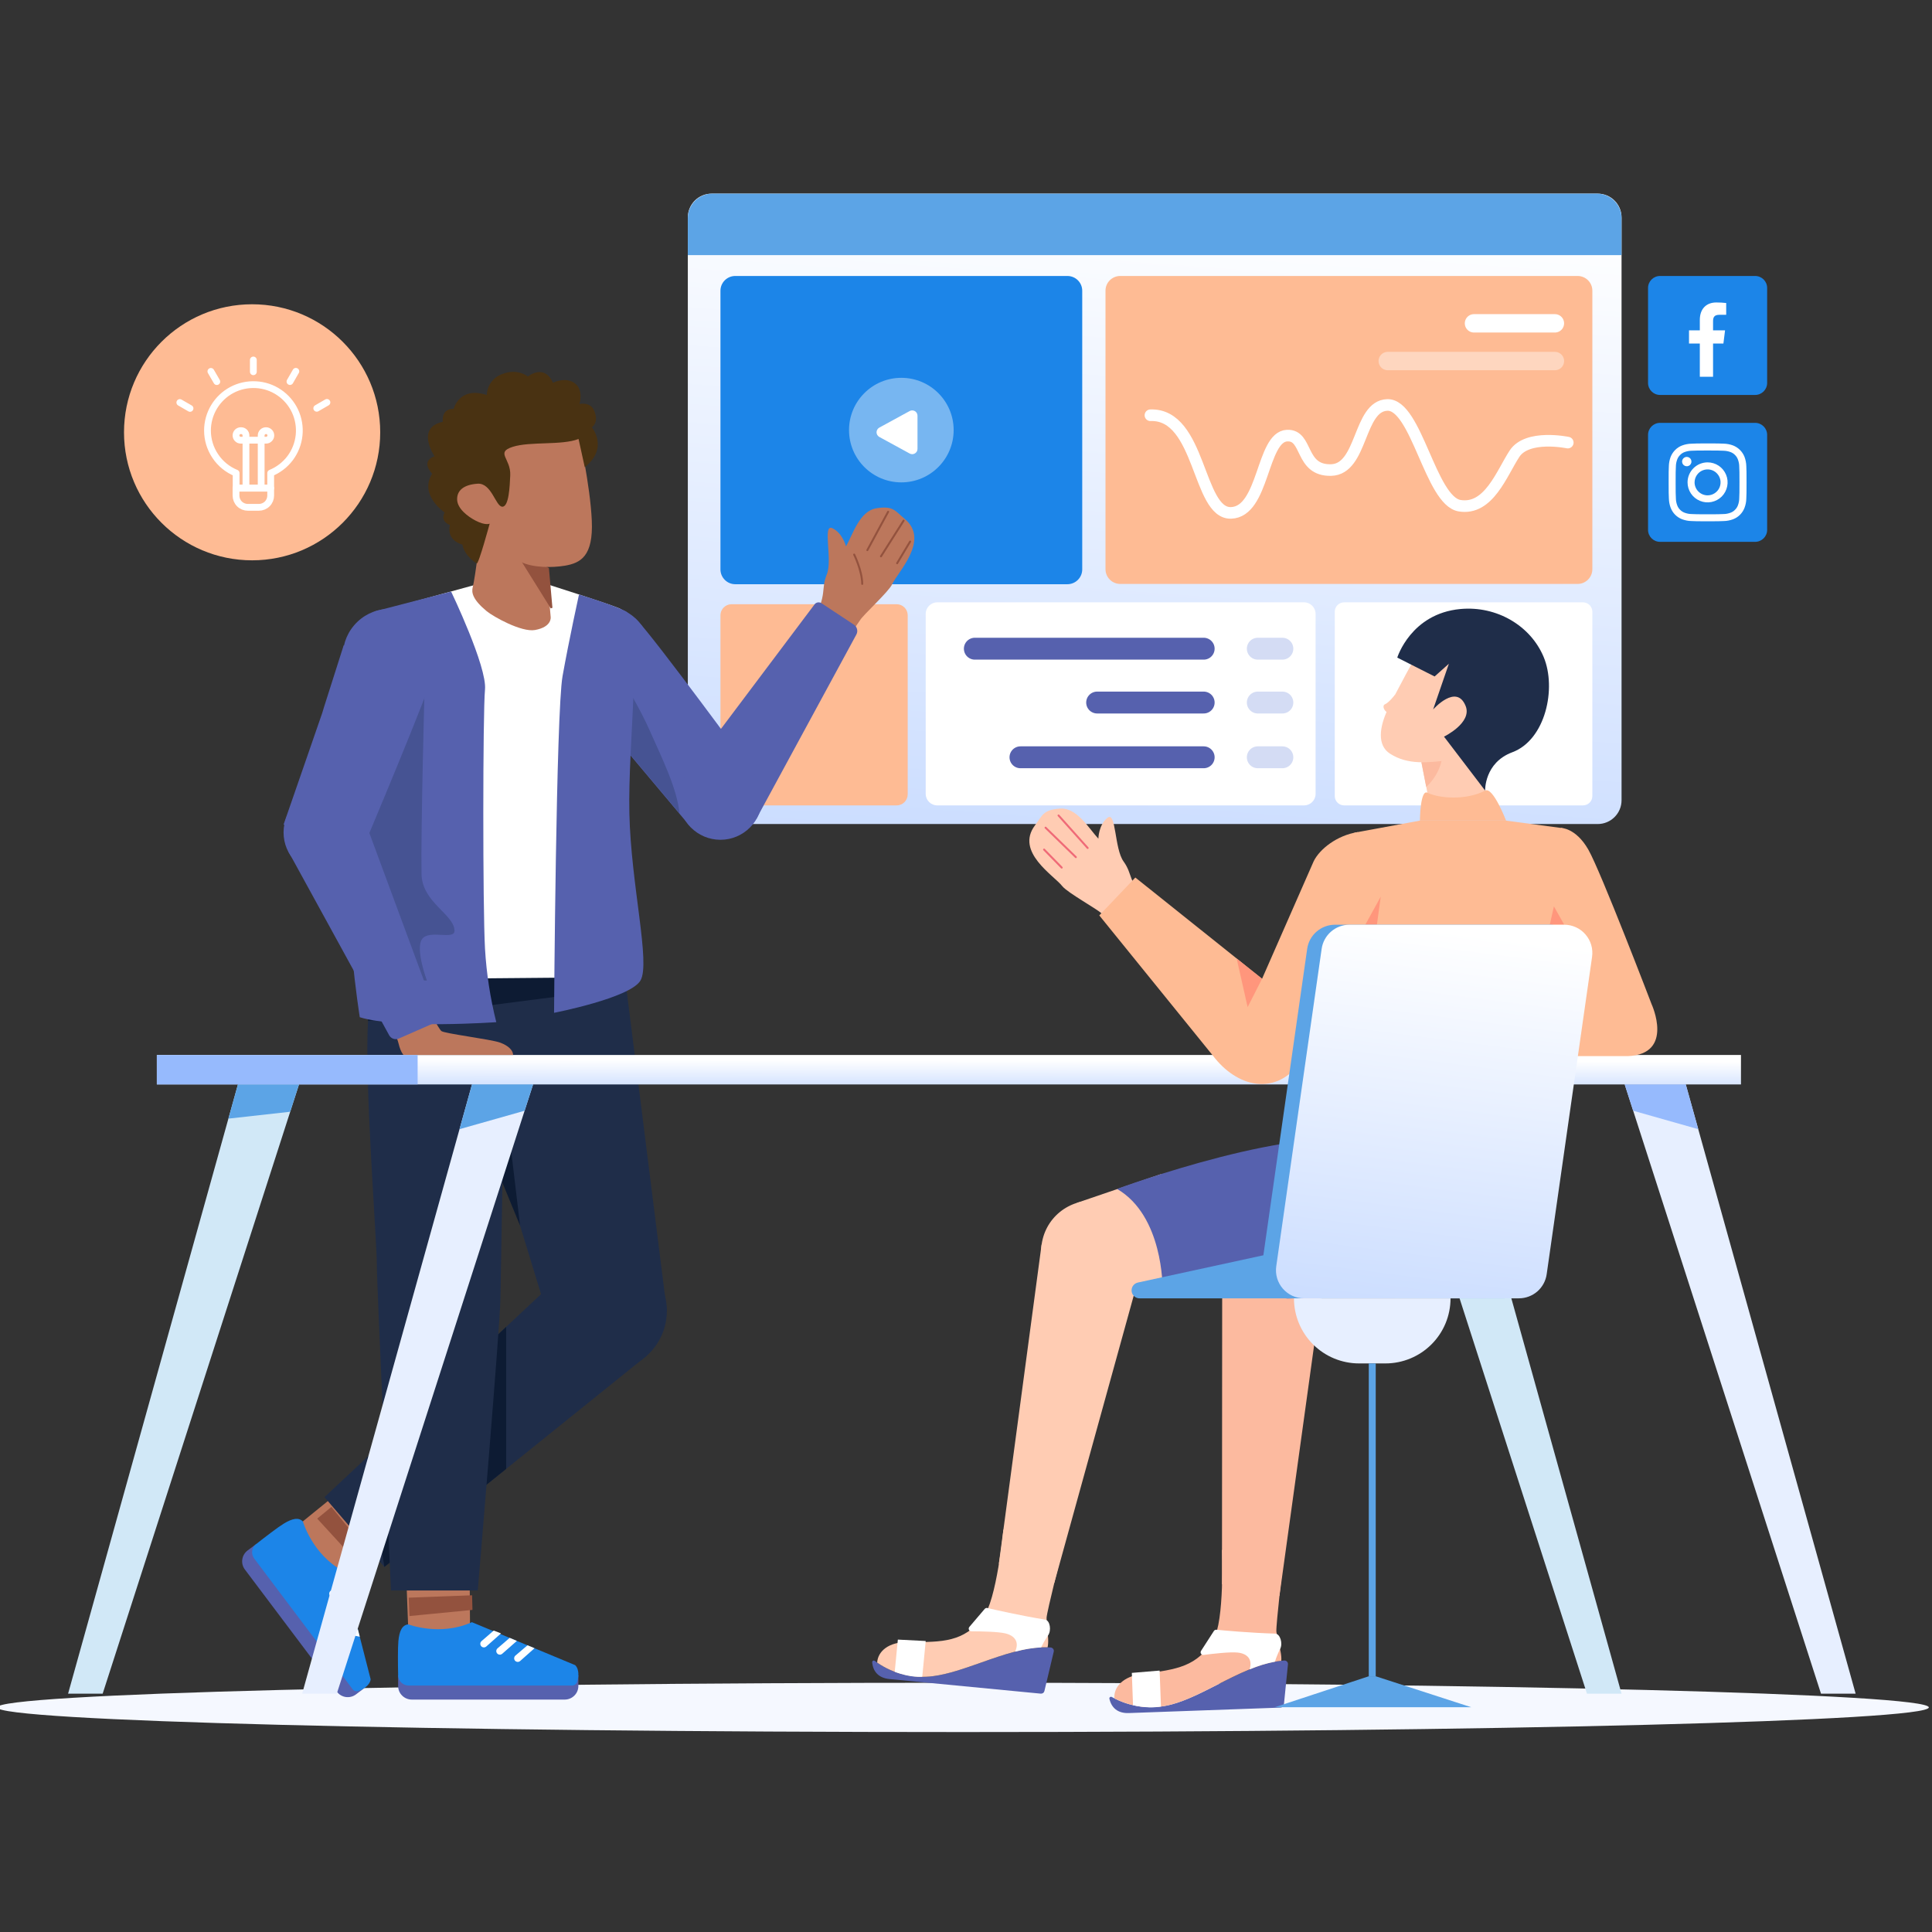
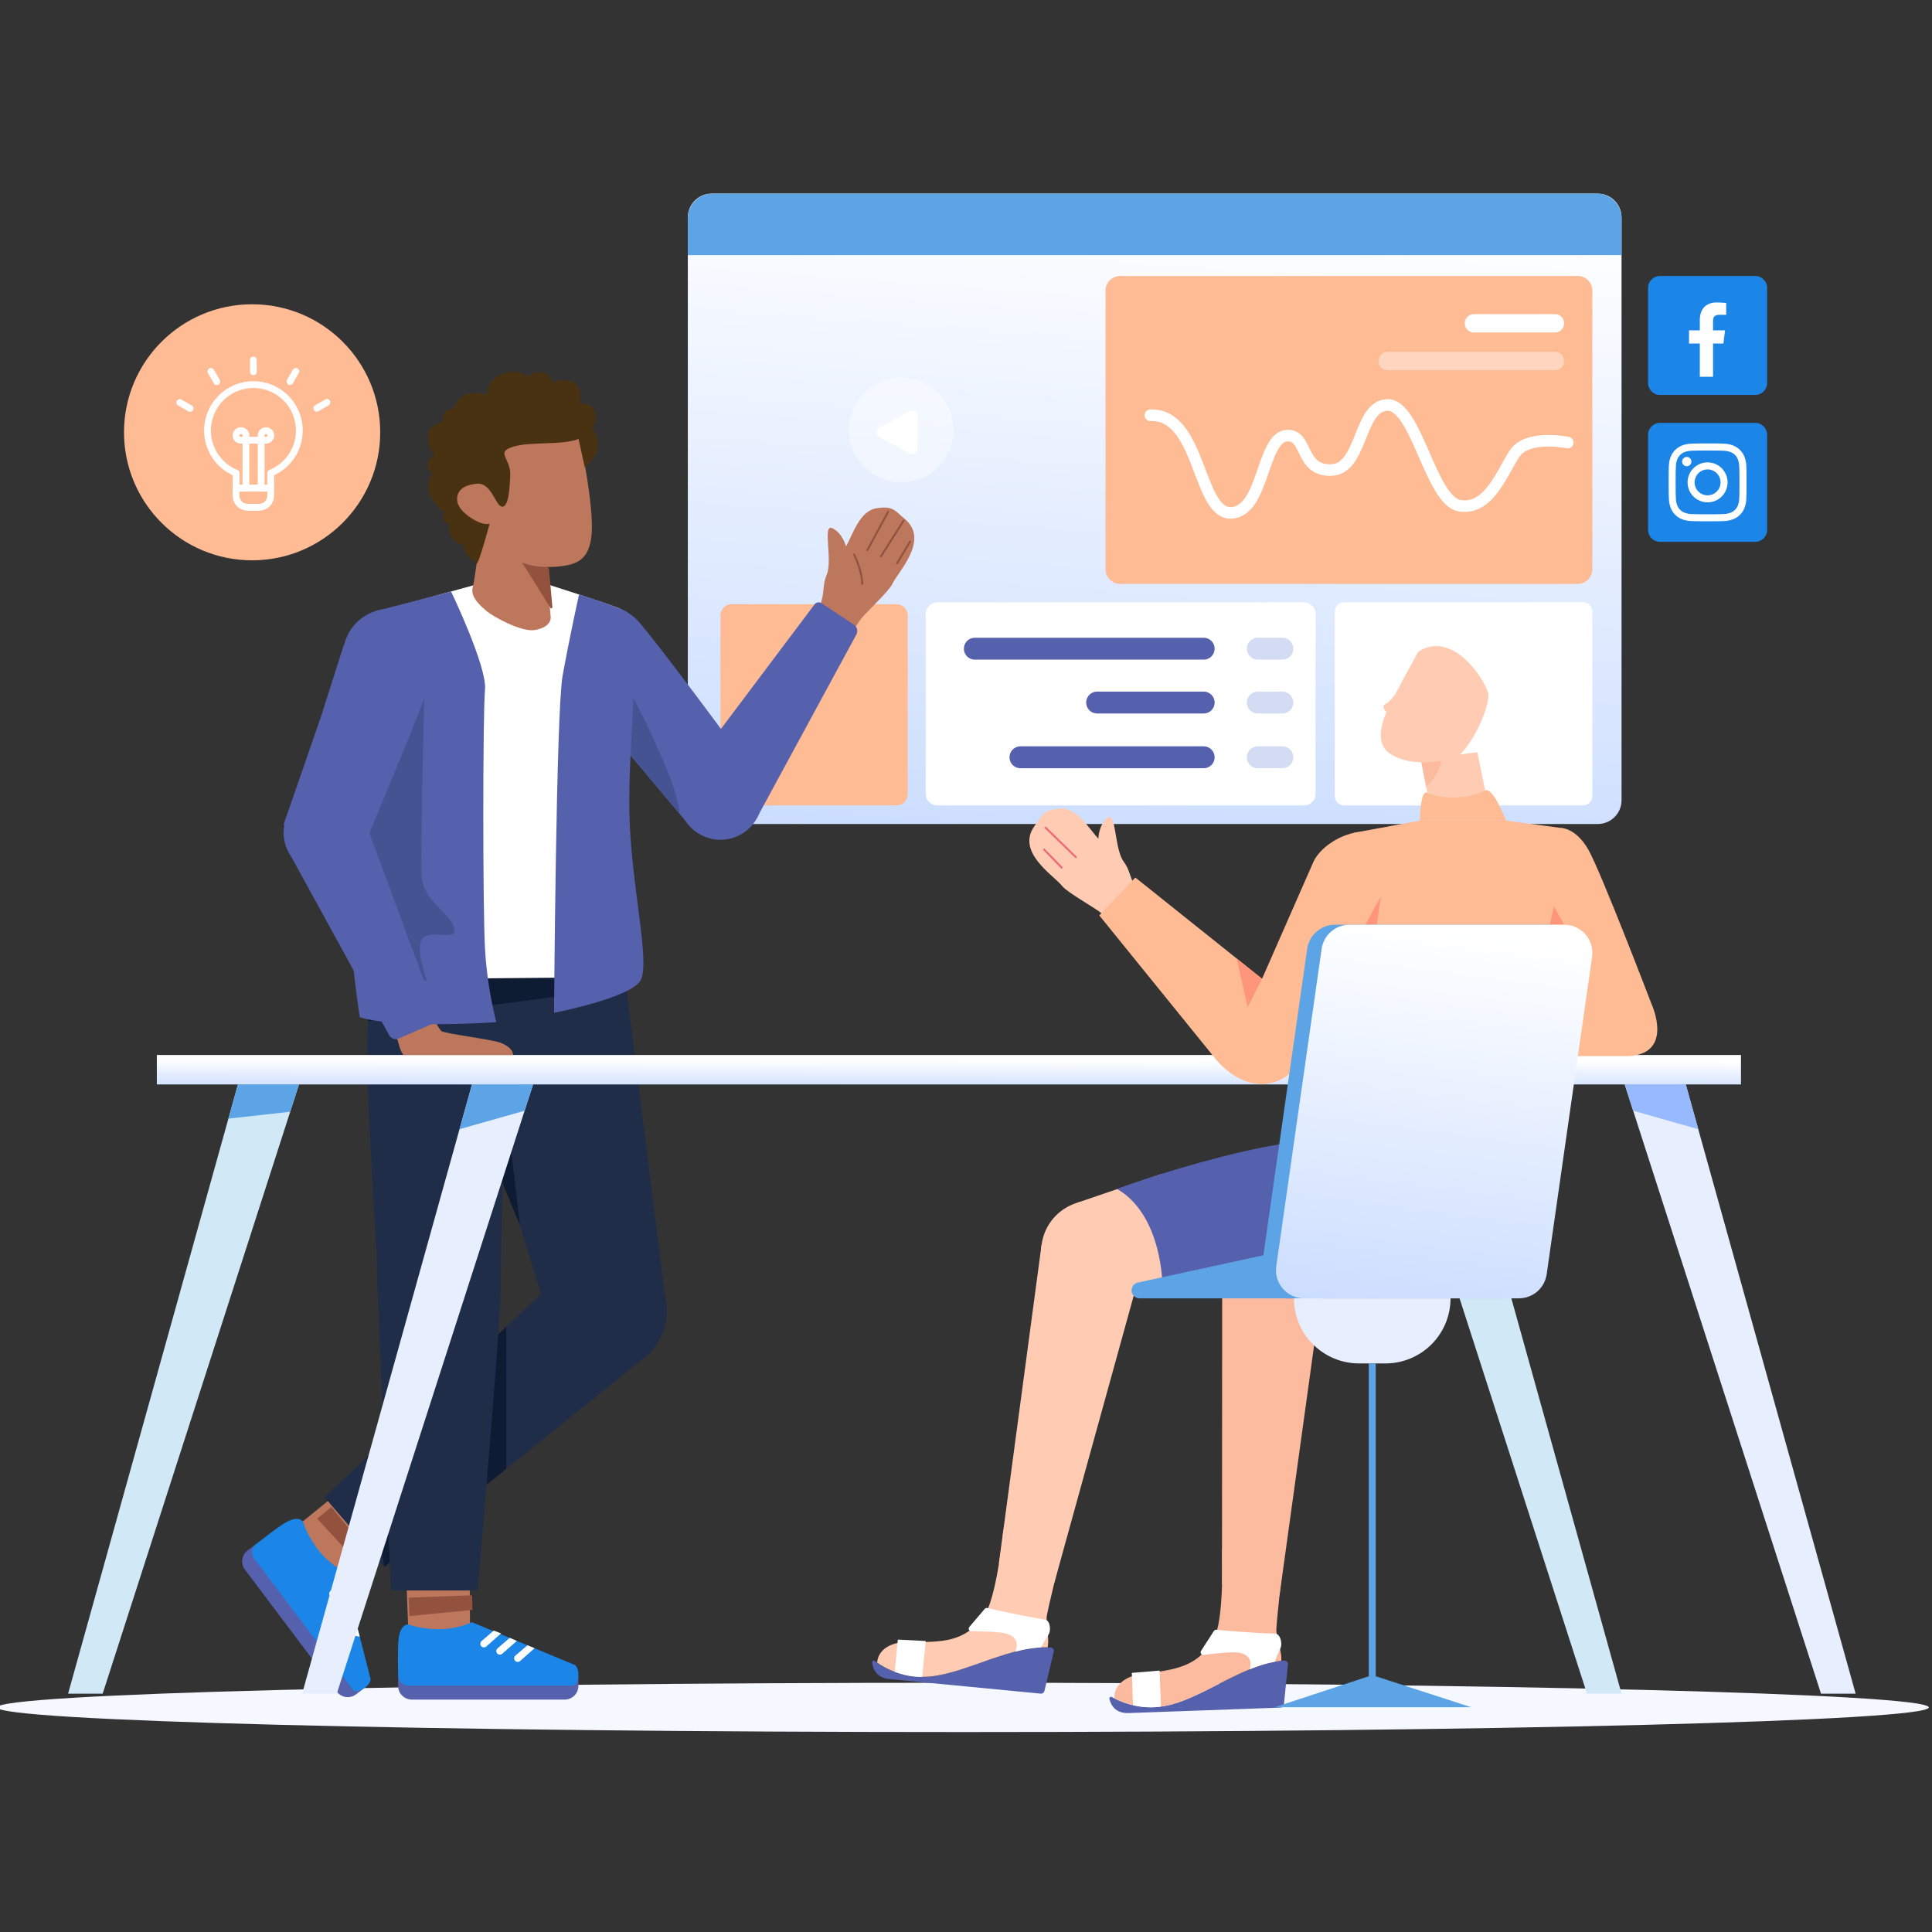
<svg xmlns="http://www.w3.org/2000/svg" width="256" viewBox="0 0 192 192" height="256" preserveAspectRatio="xMidYMid meet">
  <rect x="0" y="0" width="192" height="192" fill="#333333" stroke="none" />
  <defs>
    <clipPath id="808b1be137">
      <path d="M 0 167 L 191.684 167 L 191.684 172.129 L 0 172.129 Z M 0 167 " clip-rule="nonzero" />
    </clipPath>
    <clipPath id="68d056f8ec">
      <path d="M 68 19.242 L 162 19.242 L 162 82 L 68 82 Z M 68 19.242 " clip-rule="nonzero" />
    </clipPath>
    <clipPath id="4dec08a835">
      <path d="M 70.723 19.242 L 158.777 19.242 C 160.086 19.242 161.148 20.301 161.148 21.609 L 161.148 79.527 C 161.148 80.832 160.086 81.891 158.777 81.891 L 70.723 81.891 C 69.414 81.891 68.355 80.832 68.355 79.527 L 68.355 21.609 C 68.355 20.301 69.414 19.242 70.723 19.242 Z M 70.723 19.242 " clip-rule="nonzero" />
    </clipPath>
    <linearGradient x1="2954.36" gradientTransform="matrix(0.04, 0, 0, 0.04, -0.301, 19.241)" y1="-80.733" x2="2827.125" gradientUnits="userSpaceOnUse" y2="1656.062" id="beca9970e1">
      <stop stop-opacity="1" stop-color="rgb(100%, 100%, 100%)" offset="0" />
      <stop stop-opacity="1" stop-color="rgb(100%, 100%, 100%)" offset="0.031" />
      <stop stop-opacity="1" stop-color="rgb(99.971%, 99.982%, 100%)" offset="0.047" />
      <stop stop-opacity="1" stop-color="rgb(99.774%, 99.852%, 100%)" offset="0.062" />
      <stop stop-opacity="1" stop-color="rgb(99.435%, 99.629%, 100%)" offset="0.078" />
      <stop stop-opacity="1" stop-color="rgb(99.097%, 99.408%, 100%)" offset="0.094" />
      <stop stop-opacity="1" stop-color="rgb(98.756%, 99.185%, 100%)" offset="0.098" />
      <stop stop-opacity="1" stop-color="rgb(98.587%, 99.075%, 100%)" offset="0.109" />
      <stop stop-opacity="1" stop-color="rgb(98.418%, 98.964%, 100%)" offset="0.125" />
      <stop stop-opacity="1" stop-color="rgb(98.079%, 98.741%, 100%)" offset="0.141" />
      <stop stop-opacity="1" stop-color="rgb(97.74%, 98.52%, 100%)" offset="0.156" />
      <stop stop-opacity="1" stop-color="rgb(97.4%, 98.297%, 100%)" offset="0.172" />
      <stop stop-opacity="1" stop-color="rgb(97.061%, 98.076%, 100%)" offset="0.188" />
      <stop stop-opacity="1" stop-color="rgb(96.722%, 97.853%, 100%)" offset="0.203" />
      <stop stop-opacity="1" stop-color="rgb(96.384%, 97.632%, 100%)" offset="0.219" />
      <stop stop-opacity="1" stop-color="rgb(96.045%, 97.409%, 100%)" offset="0.234" />
      <stop stop-opacity="1" stop-color="rgb(95.705%, 97.188%, 100%)" offset="0.25" />
      <stop stop-opacity="1" stop-color="rgb(95.366%, 96.965%, 100%)" offset="0.266" />
      <stop stop-opacity="1" stop-color="rgb(95.027%, 96.744%, 100%)" offset="0.281" />
      <stop stop-opacity="1" stop-color="rgb(94.688%, 96.521%, 100%)" offset="0.297" />
      <stop stop-opacity="1" stop-color="rgb(94.348%, 96.3%, 100%)" offset="0.312" />
      <stop stop-opacity="1" stop-color="rgb(94.009%, 96.077%, 100%)" offset="0.328" />
      <stop stop-opacity="1" stop-color="rgb(93.671%, 95.856%, 100%)" offset="0.344" />
      <stop stop-opacity="1" stop-color="rgb(93.332%, 95.633%, 100%)" offset="0.359" />
      <stop stop-opacity="1" stop-color="rgb(92.993%, 95.412%, 100%)" offset="0.375" />
      <stop stop-opacity="1" stop-color="rgb(92.653%, 95.189%, 100%)" offset="0.391" />
      <stop stop-opacity="1" stop-color="rgb(92.314%, 94.968%, 100%)" offset="0.406" />
      <stop stop-opacity="1" stop-color="rgb(91.975%, 94.745%, 100%)" offset="0.422" />
      <stop stop-opacity="1" stop-color="rgb(91.637%, 94.524%, 100%)" offset="0.438" />
      <stop stop-opacity="1" stop-color="rgb(91.296%, 94.301%, 100%)" offset="0.453" />
      <stop stop-opacity="1" stop-color="rgb(90.958%, 94.08%, 100%)" offset="0.469" />
      <stop stop-opacity="1" stop-color="rgb(90.619%, 93.857%, 100%)" offset="0.484" />
      <stop stop-opacity="1" stop-color="rgb(90.28%, 93.636%, 100%)" offset="0.5" />
      <stop stop-opacity="1" stop-color="rgb(89.94%, 93.413%, 100%)" offset="0.516" />
      <stop stop-opacity="1" stop-color="rgb(89.601%, 93.192%, 100%)" offset="0.531" />
      <stop stop-opacity="1" stop-color="rgb(89.262%, 92.969%, 100%)" offset="0.547" />
      <stop stop-opacity="1" stop-color="rgb(88.924%, 92.747%, 100%)" offset="0.562" />
      <stop stop-opacity="1" stop-color="rgb(88.585%, 92.525%, 100%)" offset="0.578" />
      <stop stop-opacity="1" stop-color="rgb(88.245%, 92.303%, 100%)" offset="0.594" />
      <stop stop-opacity="1" stop-color="rgb(87.906%, 92.081%, 100%)" offset="0.609" />
      <stop stop-opacity="1" stop-color="rgb(87.567%, 91.859%, 100%)" offset="0.625" />
      <stop stop-opacity="1" stop-color="rgb(87.228%, 91.637%, 100%)" offset="0.641" />
      <stop stop-opacity="1" stop-color="rgb(86.888%, 91.415%, 100%)" offset="0.656" />
      <stop stop-opacity="1" stop-color="rgb(86.549%, 91.193%, 100%)" offset="0.672" />
      <stop stop-opacity="1" stop-color="rgb(86.211%, 90.971%, 100%)" offset="0.688" />
      <stop stop-opacity="1" stop-color="rgb(85.872%, 90.749%, 100%)" offset="0.703" />
      <stop stop-opacity="1" stop-color="rgb(85.532%, 90.527%, 100%)" offset="0.719" />
      <stop stop-opacity="1" stop-color="rgb(85.193%, 90.305%, 100%)" offset="0.734" />
      <stop stop-opacity="1" stop-color="rgb(84.854%, 90.083%, 100%)" offset="0.75" />
      <stop stop-opacity="1" stop-color="rgb(84.515%, 89.861%, 100%)" offset="0.766" />
      <stop stop-opacity="1" stop-color="rgb(84.177%, 89.639%, 100%)" offset="0.781" />
      <stop stop-opacity="1" stop-color="rgb(83.836%, 89.417%, 100%)" offset="0.797" />
      <stop stop-opacity="1" stop-color="rgb(83.498%, 89.194%, 100%)" offset="0.812" />
      <stop stop-opacity="1" stop-color="rgb(83.159%, 88.972%, 100%)" offset="0.828" />
      <stop stop-opacity="1" stop-color="rgb(82.82%, 88.75%, 100%)" offset="0.844" />
      <stop stop-opacity="1" stop-color="rgb(82.48%, 88.528%, 100%)" offset="0.859" />
      <stop stop-opacity="1" stop-color="rgb(82.141%, 88.306%, 100%)" offset="0.875" />
      <stop stop-opacity="1" stop-color="rgb(81.802%, 88.084%, 100%)" offset="0.891" />
      <stop stop-opacity="1" stop-color="rgb(81.464%, 87.862%, 100%)" offset="0.902" />
      <stop stop-opacity="1" stop-color="rgb(81.294%, 87.752%, 100%)" offset="0.906" />
      <stop stop-opacity="1" stop-color="rgb(81.125%, 87.64%, 100%)" offset="0.922" />
      <stop stop-opacity="1" stop-color="rgb(80.785%, 87.418%, 100%)" offset="0.938" />
      <stop stop-opacity="1" stop-color="rgb(80.446%, 87.196%, 100%)" offset="0.953" />
      <stop stop-opacity="1" stop-color="rgb(80.107%, 86.974%, 100%)" offset="0.969" />
      <stop stop-opacity="1" stop-color="rgb(79.768%, 86.752%, 100%)" offset="0.984" />
      <stop stop-opacity="1" stop-color="rgb(79.428%, 86.53%, 100%)" offset="1" />
    </linearGradient>
    <clipPath id="220ed23e56">
      <path d="M 15.586 104.844 L 173.016 104.844 L 173.016 107.77 L 15.586 107.77 Z M 15.586 104.844 " clip-rule="nonzero" />
    </clipPath>
    <linearGradient x1="2475.367" gradientTransform="matrix(0.04, 0, 0, 0.04, -0.301, 19.241)" y1="2148.61" x2="2475.202" gradientUnits="userSpaceOnUse" y2="2230.239" id="ff765a09be">
      <stop stop-opacity="1" stop-color="rgb(100%, 100%, 100%)" offset="0" />
      <stop stop-opacity="1" stop-color="rgb(99.805%, 99.872%, 100%)" offset="0.062" />
      <stop stop-opacity="1" stop-color="rgb(99.44%, 99.634%, 100%)" offset="0.078" />
      <stop stop-opacity="1" stop-color="rgb(99.101%, 99.411%, 100%)" offset="0.094" />
      <stop stop-opacity="1" stop-color="rgb(98.763%, 99.188%, 100%)" offset="0.098" />
      <stop stop-opacity="1" stop-color="rgb(98.593%, 99.078%, 100%)" offset="0.109" />
      <stop stop-opacity="1" stop-color="rgb(98.422%, 98.967%, 100%)" offset="0.125" />
      <stop stop-opacity="1" stop-color="rgb(98.083%, 98.744%, 100%)" offset="0.141" />
      <stop stop-opacity="1" stop-color="rgb(97.745%, 98.523%, 100%)" offset="0.156" />
      <stop stop-opacity="1" stop-color="rgb(97.404%, 98.3%, 100%)" offset="0.172" />
      <stop stop-opacity="1" stop-color="rgb(97.066%, 98.079%, 100%)" offset="0.188" />
      <stop stop-opacity="1" stop-color="rgb(96.727%, 97.856%, 100%)" offset="0.203" />
      <stop stop-opacity="1" stop-color="rgb(96.387%, 97.633%, 100%)" offset="0.219" />
      <stop stop-opacity="1" stop-color="rgb(96.048%, 97.412%, 100%)" offset="0.234" />
      <stop stop-opacity="1" stop-color="rgb(95.709%, 97.189%, 100%)" offset="0.25" />
      <stop stop-opacity="1" stop-color="rgb(95.369%, 96.968%, 100%)" offset="0.266" />
      <stop stop-opacity="1" stop-color="rgb(95.03%, 96.745%, 100%)" offset="0.281" />
      <stop stop-opacity="1" stop-color="rgb(94.691%, 96.524%, 100%)" offset="0.297" />
      <stop stop-opacity="1" stop-color="rgb(94.351%, 96.301%, 100%)" offset="0.312" />
      <stop stop-opacity="1" stop-color="rgb(94.012%, 96.078%, 100%)" offset="0.328" />
      <stop stop-opacity="1" stop-color="rgb(93.674%, 95.857%, 100%)" offset="0.344" />
      <stop stop-opacity="1" stop-color="rgb(93.333%, 95.634%, 100%)" offset="0.359" />
      <stop stop-opacity="1" stop-color="rgb(92.995%, 95.413%, 100%)" offset="0.375" />
      <stop stop-opacity="1" stop-color="rgb(92.656%, 95.19%, 100%)" offset="0.391" />
      <stop stop-opacity="1" stop-color="rgb(92.316%, 94.969%, 100%)" offset="0.406" />
      <stop stop-opacity="1" stop-color="rgb(91.977%, 94.746%, 100%)" offset="0.422" />
      <stop stop-opacity="1" stop-color="rgb(91.638%, 94.524%, 100%)" offset="0.438" />
      <stop stop-opacity="1" stop-color="rgb(91.298%, 94.302%, 100%)" offset="0.453" />
      <stop stop-opacity="1" stop-color="rgb(90.959%, 94.08%, 100%)" offset="0.469" />
      <stop stop-opacity="1" stop-color="rgb(90.62%, 93.858%, 100%)" offset="0.484" />
      <stop stop-opacity="1" stop-color="rgb(90.28%, 93.636%, 100%)" offset="0.5" />
      <stop stop-opacity="1" stop-color="rgb(89.941%, 93.413%, 100%)" offset="0.516" />
      <stop stop-opacity="1" stop-color="rgb(89.603%, 93.192%, 100%)" offset="0.531" />
      <stop stop-opacity="1" stop-color="rgb(89.262%, 92.969%, 100%)" offset="0.547" />
      <stop stop-opacity="1" stop-color="rgb(88.924%, 92.747%, 100%)" offset="0.562" />
      <stop stop-opacity="1" stop-color="rgb(88.585%, 92.525%, 100%)" offset="0.578" />
      <stop stop-opacity="1" stop-color="rgb(88.245%, 92.303%, 100%)" offset="0.594" />
      <stop stop-opacity="1" stop-color="rgb(87.906%, 92.081%, 100%)" offset="0.609" />
      <stop stop-opacity="1" stop-color="rgb(87.567%, 91.858%, 100%)" offset="0.625" />
      <stop stop-opacity="1" stop-color="rgb(87.227%, 91.637%, 100%)" offset="0.641" />
      <stop stop-opacity="1" stop-color="rgb(86.888%, 91.414%, 100%)" offset="0.656" />
      <stop stop-opacity="1" stop-color="rgb(86.549%, 91.193%, 100%)" offset="0.672" />
      <stop stop-opacity="1" stop-color="rgb(86.209%, 90.97%, 100%)" offset="0.688" />
      <stop stop-opacity="1" stop-color="rgb(85.87%, 90.749%, 100%)" offset="0.703" />
      <stop stop-opacity="1" stop-color="rgb(85.532%, 90.526%, 100%)" offset="0.719" />
      <stop stop-opacity="1" stop-color="rgb(85.191%, 90.303%, 100%)" offset="0.734" />
      <stop stop-opacity="1" stop-color="rgb(84.853%, 90.082%, 100%)" offset="0.75" />
      <stop stop-opacity="1" stop-color="rgb(84.514%, 89.859%, 100%)" offset="0.766" />
      <stop stop-opacity="1" stop-color="rgb(84.174%, 89.638%, 100%)" offset="0.781" />
      <stop stop-opacity="1" stop-color="rgb(83.835%, 89.415%, 100%)" offset="0.797" />
      <stop stop-opacity="1" stop-color="rgb(83.496%, 89.194%, 100%)" offset="0.812" />
      <stop stop-opacity="1" stop-color="rgb(83.156%, 88.971%, 100%)" offset="0.828" />
      <stop stop-opacity="1" stop-color="rgb(82.817%, 88.748%, 100%)" offset="0.844" />
      <stop stop-opacity="1" stop-color="rgb(82.478%, 88.527%, 100%)" offset="0.859" />
      <stop stop-opacity="1" stop-color="rgb(82.138%, 88.304%, 100%)" offset="0.875" />
      <stop stop-opacity="1" stop-color="rgb(81.799%, 88.083%, 100%)" offset="0.891" />
      <stop stop-opacity="1" stop-color="rgb(81.461%, 87.86%, 100%)" offset="0.902" />
      <stop stop-opacity="1" stop-color="rgb(81.291%, 87.749%, 100%)" offset="0.906" />
      <stop stop-opacity="1" stop-color="rgb(81.12%, 87.637%, 100%)" offset="0.922" />
      <stop stop-opacity="1" stop-color="rgb(80.782%, 87.416%, 100%)" offset="0.938" />
      <stop stop-opacity="1" stop-color="rgb(80.443%, 87.193%, 100%)" offset="0.953" />
      <stop stop-opacity="1" stop-color="rgb(80.103%, 86.972%, 100%)" offset="0.969" />
      <stop stop-opacity="1" stop-color="rgb(79.764%, 86.749%, 100%)" offset="0.984" />
      <stop stop-opacity="1" stop-color="rgb(79.425%, 86.528%, 100%)" offset="1" />
    </linearGradient>
    <clipPath id="ab9d8a030e">
      <path d="M 126 91 L 159 91 L 159 130 L 126 130 Z M 126 91 " clip-rule="nonzero" />
    </clipPath>
    <clipPath id="5877ca7573">
      <path d="M 129.598 129.027 L 150.941 129.027 C 151.613 129.027 152.266 128.785 152.773 128.348 C 153.281 127.906 153.613 127.297 153.707 126.633 L 158.219 95.086 C 158.273 94.688 158.246 94.285 158.133 93.902 C 158.02 93.52 157.824 93.164 157.562 92.863 C 157.301 92.559 156.977 92.316 156.613 92.152 C 156.25 91.984 155.852 91.898 155.453 91.898 L 134.109 91.898 C 133.438 91.898 132.785 92.141 132.277 92.582 C 131.77 93.023 131.438 93.629 131.344 94.297 L 126.832 125.844 C 126.777 126.238 126.805 126.645 126.918 127.027 C 127.031 127.41 127.227 127.766 127.488 128.066 C 127.75 128.367 128.074 128.609 128.438 128.777 C 128.801 128.941 129.199 129.027 129.598 129.027 Z M 129.598 129.027 " clip-rule="nonzero" />
    </clipPath>
    <linearGradient x1="3613.963" gradientTransform="matrix(0.04, 0, 0, 0.04, -0.301, 19.241)" y1="1779.51" x2="3483.492" gradientUnits="userSpaceOnUse" y2="2797.785" id="dbf8ede274">
      <stop stop-opacity="1" stop-color="rgb(100%, 100%, 100%)" offset="0" />
      <stop stop-opacity="1" stop-color="rgb(100%, 100%, 100%)" offset="0.031" />
      <stop stop-opacity="1" stop-color="rgb(99.973%, 99.982%, 100%)" offset="0.047" />
      <stop stop-opacity="1" stop-color="rgb(99.776%, 99.852%, 100%)" offset="0.062" />
      <stop stop-opacity="1" stop-color="rgb(99.437%, 99.631%, 100%)" offset="0.078" />
      <stop stop-opacity="1" stop-color="rgb(99.097%, 99.408%, 100%)" offset="0.094" />
      <stop stop-opacity="1" stop-color="rgb(98.758%, 99.187%, 100%)" offset="0.098" />
      <stop stop-opacity="1" stop-color="rgb(98.589%, 99.075%, 100%)" offset="0.109" />
      <stop stop-opacity="1" stop-color="rgb(98.419%, 98.964%, 100%)" offset="0.125" />
      <stop stop-opacity="1" stop-color="rgb(98.08%, 98.743%, 100%)" offset="0.141" />
      <stop stop-opacity="1" stop-color="rgb(97.74%, 98.52%, 100%)" offset="0.156" />
      <stop stop-opacity="1" stop-color="rgb(97.401%, 98.299%, 100%)" offset="0.172" />
      <stop stop-opacity="1" stop-color="rgb(97.063%, 98.076%, 100%)" offset="0.188" />
      <stop stop-opacity="1" stop-color="rgb(96.724%, 97.855%, 100%)" offset="0.203" />
      <stop stop-opacity="1" stop-color="rgb(96.384%, 97.632%, 100%)" offset="0.219" />
      <stop stop-opacity="1" stop-color="rgb(96.045%, 97.411%, 100%)" offset="0.234" />
      <stop stop-opacity="1" stop-color="rgb(95.706%, 97.188%, 100%)" offset="0.25" />
      <stop stop-opacity="1" stop-color="rgb(95.367%, 96.967%, 100%)" offset="0.266" />
      <stop stop-opacity="1" stop-color="rgb(95.027%, 96.744%, 100%)" offset="0.281" />
      <stop stop-opacity="1" stop-color="rgb(94.688%, 96.521%, 100%)" offset="0.297" />
      <stop stop-opacity="1" stop-color="rgb(94.35%, 96.3%, 100%)" offset="0.312" />
      <stop stop-opacity="1" stop-color="rgb(94.011%, 96.077%, 100%)" offset="0.328" />
      <stop stop-opacity="1" stop-color="rgb(93.671%, 95.856%, 100%)" offset="0.344" />
      <stop stop-opacity="1" stop-color="rgb(93.332%, 95.633%, 100%)" offset="0.359" />
      <stop stop-opacity="1" stop-color="rgb(92.993%, 95.412%, 100%)" offset="0.375" />
      <stop stop-opacity="1" stop-color="rgb(92.653%, 95.189%, 100%)" offset="0.391" />
      <stop stop-opacity="1" stop-color="rgb(92.314%, 94.968%, 100%)" offset="0.406" />
      <stop stop-opacity="1" stop-color="rgb(91.975%, 94.745%, 100%)" offset="0.422" />
      <stop stop-opacity="1" stop-color="rgb(91.637%, 94.524%, 100%)" offset="0.438" />
      <stop stop-opacity="1" stop-color="rgb(91.296%, 94.301%, 100%)" offset="0.453" />
      <stop stop-opacity="1" stop-color="rgb(90.958%, 94.08%, 100%)" offset="0.469" />
      <stop stop-opacity="1" stop-color="rgb(90.619%, 93.857%, 100%)" offset="0.484" />
      <stop stop-opacity="1" stop-color="rgb(90.28%, 93.636%, 100%)" offset="0.5" />
      <stop stop-opacity="1" stop-color="rgb(89.94%, 93.413%, 100%)" offset="0.516" />
      <stop stop-opacity="1" stop-color="rgb(89.601%, 93.192%, 100%)" offset="0.531" />
      <stop stop-opacity="1" stop-color="rgb(89.262%, 92.969%, 100%)" offset="0.547" />
      <stop stop-opacity="1" stop-color="rgb(88.924%, 92.746%, 100%)" offset="0.562" />
      <stop stop-opacity="1" stop-color="rgb(88.583%, 92.525%, 100%)" offset="0.578" />
      <stop stop-opacity="1" stop-color="rgb(88.245%, 92.302%, 100%)" offset="0.594" />
      <stop stop-opacity="1" stop-color="rgb(87.906%, 92.081%, 100%)" offset="0.609" />
      <stop stop-opacity="1" stop-color="rgb(87.566%, 91.858%, 100%)" offset="0.625" />
      <stop stop-opacity="1" stop-color="rgb(87.227%, 91.637%, 100%)" offset="0.641" />
      <stop stop-opacity="1" stop-color="rgb(86.888%, 91.414%, 100%)" offset="0.656" />
      <stop stop-opacity="1" stop-color="rgb(86.549%, 91.193%, 100%)" offset="0.672" />
      <stop stop-opacity="1" stop-color="rgb(86.209%, 90.97%, 100%)" offset="0.688" />
      <stop stop-opacity="1" stop-color="rgb(85.87%, 90.749%, 100%)" offset="0.703" />
      <stop stop-opacity="1" stop-color="rgb(85.532%, 90.526%, 100%)" offset="0.719" />
      <stop stop-opacity="1" stop-color="rgb(85.193%, 90.305%, 100%)" offset="0.734" />
      <stop stop-opacity="1" stop-color="rgb(84.853%, 90.082%, 100%)" offset="0.75" />
      <stop stop-opacity="1" stop-color="rgb(84.514%, 89.861%, 100%)" offset="0.766" />
      <stop stop-opacity="1" stop-color="rgb(84.175%, 89.638%, 100%)" offset="0.781" />
      <stop stop-opacity="1" stop-color="rgb(83.836%, 89.415%, 100%)" offset="0.797" />
      <stop stop-opacity="1" stop-color="rgb(83.496%, 89.194%, 100%)" offset="0.812" />
      <stop stop-opacity="1" stop-color="rgb(83.157%, 88.971%, 100%)" offset="0.828" />
      <stop stop-opacity="1" stop-color="rgb(82.819%, 88.75%, 100%)" offset="0.844" />
      <stop stop-opacity="1" stop-color="rgb(82.478%, 88.527%, 100%)" offset="0.859" />
      <stop stop-opacity="1" stop-color="rgb(82.14%, 88.306%, 100%)" offset="0.875" />
      <stop stop-opacity="1" stop-color="rgb(81.801%, 88.083%, 100%)" offset="0.891" />
      <stop stop-opacity="1" stop-color="rgb(81.462%, 87.862%, 100%)" offset="0.902" />
      <stop stop-opacity="1" stop-color="rgb(81.293%, 87.75%, 100%)" offset="0.906" />
      <stop stop-opacity="1" stop-color="rgb(81.122%, 87.639%, 100%)" offset="0.922" />
      <stop stop-opacity="1" stop-color="rgb(80.783%, 87.418%, 100%)" offset="0.938" />
      <stop stop-opacity="1" stop-color="rgb(80.444%, 87.195%, 100%)" offset="0.953" />
      <stop stop-opacity="1" stop-color="rgb(80.106%, 86.974%, 100%)" offset="0.969" />
      <stop stop-opacity="1" stop-color="rgb(79.765%, 86.751%, 100%)" offset="0.984" />
      <stop stop-opacity="1" stop-color="rgb(79.427%, 86.53%, 100%)" offset="1" />
    </linearGradient>
    <clipPath id="5ca3b4fba1">
      <path d="M 68 19.242 L 162 19.242 L 162 26 L 68 26 Z M 68 19.242 " clip-rule="nonzero" />
    </clipPath>
  </defs>
  <g clip-path="url(#808b1be137)">
    <path fill="#f5f8ff" d="M 95.703 172.129 C 42.691 172.129 -0.281 171.031 -0.281 169.68 C -0.281 168.324 42.691 167.23 95.703 167.23 C 148.711 167.23 191.684 168.324 191.684 169.68 C 191.684 171.031 148.711 172.129 95.703 172.129 Z M 95.703 172.129 " fill-opacity="1" fill-rule="nonzero" />
  </g>
  <g clip-path="url(#68d056f8ec)">
    <g clip-path="url(#4dec08a835)">
      <path fill="url(#beca9970e1)" d="M 68.355 19.242 L 68.355 81.891 L 161.148 81.891 L 161.148 19.242 Z M 68.355 19.242 " fill-rule="nonzero" />
    </g>
  </g>
  <path fill="#febb94" d="M 72.699 60.047 L 89.105 60.047 C 89.715 60.047 90.207 60.539 90.207 61.148 L 90.207 78.941 C 90.207 79.547 89.715 80.039 89.105 80.039 L 72.699 80.039 C 72.09 80.039 71.598 79.547 71.598 78.941 L 71.598 61.148 C 71.598 60.539 72.09 60.047 72.699 60.047 Z M 72.699 60.047 " fill-opacity="1" fill-rule="nonzero" />
  <path fill="#ffffff" d="M 133.582 59.859 L 157.312 59.859 C 157.828 59.859 158.246 60.277 158.246 60.793 L 158.246 79.109 C 158.246 79.625 157.828 80.039 157.312 80.039 L 133.582 80.039 C 133.066 80.039 132.648 79.625 132.648 79.109 L 132.648 60.793 C 132.648 60.277 133.066 59.859 133.582 59.859 Z M 133.582 59.859 " fill-opacity="1" fill-rule="nonzero" />
  <path fill="#ffffff" d="M 93.145 59.859 L 129.594 59.859 C 130.23 59.859 130.742 60.375 130.742 61.008 L 130.742 78.895 C 130.742 79.527 130.23 80.039 129.594 80.039 L 93.145 80.039 C 92.512 80.039 91.996 79.527 91.996 78.895 L 91.996 61.008 C 91.996 60.375 92.512 59.859 93.145 59.859 Z M 93.145 59.859 " fill-opacity="1" fill-rule="nonzero" />
-   <path fill="#1c85e8" d="M 73.07 27.426 L 106.074 27.426 C 106.891 27.426 107.551 28.082 107.551 28.895 L 107.551 56.586 C 107.551 57.398 106.891 58.059 106.074 58.059 L 73.07 58.059 C 72.258 58.059 71.598 57.398 71.598 56.586 L 71.598 28.895 C 71.598 28.082 72.258 27.426 73.07 27.426 Z M 73.07 27.426 " fill-opacity="1" fill-rule="nonzero" />
  <path fill="#ffccb3" d="M 114.051 89.75 C 112.035 87.523 112.605 86.93 111.66 85.613 C 110.73 84.332 110.938 80.555 110.051 81.277 C 109.164 81.996 109.156 83.348 109.156 83.348 C 108.184 82.301 107.02 80.223 105.32 80.355 C 103.621 80.492 103.598 81.043 102.852 82.027 C 100.867 84.672 104.758 87.012 105.566 88.062 C 106.082 88.719 109.105 90.375 109.496 90.797 L 111.184 92.316 Z M 114.051 89.75 " fill-opacity="1" fill-rule="nonzero" />
-   <path stroke-linecap="round" transform="matrix(0.04, 0, 0, 0.04, -0.301, 19.241)" fill="none" stroke-linejoin="miter" d="M 2709.775 1625.758 L 2637.442 1545.021 " stroke="#ef6a77" stroke-width="4.887" stroke-opacity="1" stroke-miterlimit="4" />
  <path stroke-linecap="round" transform="matrix(0.04, 0, 0, 0.04, -0.301, 19.241)" fill="none" stroke-linejoin="miter" d="M 2680.429 1648.545 L 2605.153 1575.273 " stroke="#ef6a77" stroke-width="4.887" stroke-opacity="1" stroke-miterlimit="4" />
  <path stroke-linecap="round" transform="matrix(0.04, 0, 0, 0.04, -0.301, 19.241)" fill="none" stroke-linejoin="miter" d="M 2645.294 1674.475 L 2601.521 1629.687 " stroke="#ef6a77" stroke-width="4.887" stroke-opacity="1" stroke-miterlimit="4" />
  <path fill="#d1e8f7" d="M 144.27 107.77 L 161.148 168.316 L 157.711 168.316 L 138.199 107.77 Z M 144.27 107.77 " fill-opacity="1" fill-rule="nonzero" />
-   <path fill="#5ca4e6" d="M 144.27 107.77 L 145.508 112.215 L 139.043 110.383 L 138.199 107.77 Z M 144.27 107.77 " fill-opacity="1" fill-rule="nonzero" />
  <path fill="#5661ae" d="M 24.336 155.977 L 33.48 168.125 C 33.695 168.41 34.016 168.598 34.367 168.648 C 34.723 168.699 35.086 168.605 35.371 168.391 L 36.219 167.754 L 25.453 153.449 L 24.602 154.086 C 24.316 154.305 24.129 154.621 24.078 154.977 C 24.027 155.332 24.121 155.691 24.336 155.977 Z M 24.336 155.977 " fill-opacity="1" fill-rule="nonzero" />
  <path fill="#bc775c" d="M 32.961 148.867 L 29.664 151.543 L 33.012 156.707 L 36.73 153.871 Z M 32.961 148.867 " fill-opacity="1" fill-rule="nonzero" />
  <path stroke-linecap="butt" transform="matrix(0.04, 0, 0, 0.04, -0.301, 19.241)" fill-opacity="1" fill="#93523e" fill-rule="nonzero" stroke-linejoin="miter" d="M 798.9 3292.162 L 902.05 3404.624 L 927.175 3384.881 L 830.601 3266.133 Z M 798.9 3292.162 " stroke="#93523e" stroke-width="4.532" stroke-opacity="1" stroke-miterlimit="4" />
  <path fill="#1c85e8" d="M 30.105 151.211 C 30.105 151.211 31.031 154.465 34.082 156.129 L 36.836 166.891 C 36.75 167.508 36.059 167.906 35.598 168.051 C 35.496 168.086 35.391 168.082 35.289 168.051 C 35.188 168.02 35.102 167.957 35.039 167.871 L 25.262 154.887 C 25.102 154.672 25.027 154.398 25.062 154.129 C 25.098 153.859 25.238 153.617 25.453 153.449 C 26.305 152.781 27.617 151.773 28.184 151.426 C 29.062 150.891 29.688 150.766 30.105 151.211 Z M 30.105 151.211 " fill-opacity="1" fill-rule="nonzero" />
  <path fill="#ffffff" d="M 34.719 158.359 L 33.152 158.027 C 33.094 158.012 33.035 158.016 32.977 158.031 C 32.922 158.047 32.871 158.078 32.828 158.117 C 32.785 158.156 32.754 158.207 32.738 158.266 C 32.719 158.32 32.715 158.379 32.727 158.438 C 32.738 158.508 32.77 158.574 32.82 158.625 C 32.871 158.676 32.934 158.711 33.004 158.723 L 34.93 159.113 Z M 34.719 158.359 " fill-opacity="1" fill-rule="nonzero" />
  <path fill="#ffffff" d="M 35.09 160.066 L 33.531 159.727 C 33.473 159.715 33.414 159.715 33.355 159.734 C 33.301 159.75 33.25 159.777 33.207 159.82 C 33.164 159.859 33.133 159.91 33.117 159.965 C 33.098 160.02 33.094 160.082 33.102 160.137 C 33.113 160.207 33.148 160.273 33.199 160.324 C 33.25 160.375 33.312 160.41 33.383 160.426 L 35.281 160.82 Z M 35.09 160.066 " fill-opacity="1" fill-rule="nonzero" />
  <path fill="#ffffff" d="M 35.566 161.922 L 34.023 161.578 C 33.965 161.566 33.906 161.57 33.848 161.586 C 33.793 161.602 33.742 161.629 33.699 161.672 C 33.656 161.711 33.625 161.762 33.609 161.816 C 33.59 161.871 33.586 161.934 33.598 161.988 C 33.609 162.062 33.641 162.125 33.691 162.176 C 33.742 162.23 33.805 162.262 33.875 162.277 L 35.754 162.656 Z M 35.566 161.922 " fill-opacity="1" fill-rule="nonzero" />
  <path fill="#1f2d49" d="M 64.297 134.711 L 38.199 155.719 L 32.246 148.785 L 55.062 127.398 Z M 64.297 134.711 " fill-opacity="1" fill-rule="nonzero" />
  <path fill="#0d1b33" d="M 50.301 131.863 L 50.301 145.98 L 38.199 155.719 L 36.465 144.836 Z M 50.301 131.863 " fill-opacity="1" fill-rule="nonzero" />
  <path fill="#1f2d49" d="M 61.98 96.09 L 66.27 130.266 L 54.277 130.266 L 43.859 96.258 Z M 61.98 96.09 " fill-opacity="1" fill-rule="nonzero" />
  <path fill="#0d1b33" d="M 51.684 121.801 L 49.668 104.844 L 44.715 104.844 Z M 51.684 121.801 " fill-opacity="1" fill-rule="nonzero" />
  <path fill="#5661ae" d="M 40.918 168.902 L 56.125 168.902 C 56.484 168.902 56.828 168.758 57.082 168.504 C 57.336 168.254 57.477 167.91 57.477 167.551 L 57.477 166.488 L 39.566 166.488 L 39.566 167.551 C 39.566 167.91 39.707 168.254 39.961 168.504 C 40.215 168.758 40.559 168.902 40.918 168.902 Z M 40.918 168.902 " fill-opacity="1" fill-rule="nonzero" />
  <path fill="#bc775c" d="M 40.414 157.738 L 40.574 161.98 L 46.715 162.41 L 46.684 157.738 Z M 40.414 157.738 " fill-opacity="1" fill-rule="nonzero" />
  <path stroke-linecap="butt" transform="matrix(0.04, 0, 0, 0.04, -0.301, 19.241)" fill-opacity="1" fill="#93523e" fill-rule="nonzero" stroke-linejoin="miter" d="M 1026.988 3531.524 L 1179.014 3516.693 L 1178.229 3484.771 L 1025.32 3490.566 Z M 1026.988 3531.524 " stroke="#93523e" stroke-width="4.532" stroke-opacity="1" stroke-miterlimit="4" />
  <path fill="#1c85e8" d="M 40.574 161.426 C 40.574 161.426 43.73 162.645 46.898 161.211 L 57.16 165.48 C 57.602 165.922 57.504 166.711 57.344 167.164 C 57.309 167.266 57.242 167.352 57.156 167.41 C 57.07 167.473 56.969 167.504 56.863 167.504 L 40.602 167.504 C 40.332 167.504 40.07 167.398 39.875 167.207 C 39.684 167.02 39.57 166.762 39.566 166.488 C 39.543 165.406 39.527 163.754 39.59 163.09 C 39.688 162.07 39.965 161.496 40.574 161.426 Z M 40.574 161.426 " fill-opacity="1" fill-rule="nonzero" />
  <path fill="#ffffff" d="M 49.066 162.043 L 47.855 163.09 C 47.809 163.129 47.777 163.18 47.754 163.234 C 47.734 163.289 47.727 163.348 47.734 163.406 C 47.742 163.465 47.762 163.52 47.797 163.566 C 47.828 163.613 47.875 163.652 47.926 163.68 C 47.992 163.711 48.062 163.727 48.133 163.715 C 48.207 163.707 48.273 163.676 48.324 163.629 L 49.793 162.324 Z M 49.066 162.043 " fill-opacity="1" fill-rule="nonzero" />
  <path fill="#ffffff" d="M 50.652 162.77 L 49.441 163.812 C 49.398 163.852 49.363 163.898 49.344 163.953 C 49.32 164.008 49.316 164.066 49.32 164.125 C 49.328 164.184 49.352 164.238 49.383 164.285 C 49.418 164.336 49.461 164.375 49.516 164.402 C 49.578 164.434 49.652 164.445 49.723 164.438 C 49.793 164.426 49.859 164.395 49.914 164.348 L 51.367 163.07 Z M 50.652 162.77 " fill-opacity="1" fill-rule="nonzero" />
  <path fill="#ffffff" d="M 52.422 163.508 L 51.219 164.531 C 51.176 164.57 51.141 164.617 51.121 164.672 C 51.098 164.727 51.094 164.785 51.098 164.844 C 51.105 164.902 51.129 164.957 51.16 165.008 C 51.195 165.055 51.238 165.094 51.293 165.121 C 51.355 165.152 51.43 165.164 51.5 165.156 C 51.57 165.148 51.637 165.117 51.691 165.07 L 53.121 163.797 Z M 52.422 163.508 " fill-opacity="1" fill-rule="nonzero" />
  <path fill="#1f2d49" d="M 36.582 96.258 C 36.68 97.992 36.68 99.73 36.582 101.465 C 36.184 107.066 37.457 123.43 37.449 125.582 C 37.438 127.734 38.855 158.059 38.855 158.059 L 47.48 158.059 C 47.48 158.059 49.684 131.996 49.734 129.016 C 49.785 126.031 50.301 96.383 50.301 96.383 Z M 36.582 96.258 " fill-opacity="1" fill-rule="nonzero" />
  <path fill="#0d1b33" d="M 62.238 98.156 L 36.582 101.465 L 36.582 96.258 L 62.105 97.098 Z M 62.238 98.156 " fill-opacity="1" fill-rule="nonzero" />
  <path fill="#1f2d49" d="M 60.273 136.258 C 56.961 136.258 54.277 133.578 54.277 130.266 C 54.277 126.957 56.961 124.277 60.273 124.277 C 63.586 124.277 66.27 126.957 66.27 130.266 C 66.27 133.578 63.586 136.258 60.273 136.258 Z M 60.273 136.258 " fill-opacity="1" fill-rule="nonzero" />
  <g clip-path="url(#220ed23e56)">
    <path fill="url(#ff765a09be)" d="M 15.586 104.844 L 15.586 107.77 L 173.016 107.77 L 173.016 104.844 Z M 15.586 104.844 " fill-rule="nonzero" />
  </g>
  <path fill="#5661ae" d="M 97.473 165.234 C 99.797 164.41 102.195 163.566 104.406 163.723 C 104.457 163.727 104.504 163.738 104.547 163.766 C 104.594 163.789 104.629 163.82 104.66 163.859 C 104.691 163.902 104.711 163.945 104.723 163.996 C 104.73 164.043 104.73 164.094 104.719 164.145 L 103.793 168.051 C 103.773 168.133 103.727 168.203 103.66 168.25 C 103.594 168.297 103.512 168.32 103.426 168.312 L 88.398 166.863 C 87.293 166.758 86.758 166.102 86.676 165.195 C 86.676 165.164 86.684 165.133 86.695 165.109 C 86.711 165.082 86.734 165.059 86.762 165.043 C 86.789 165.027 86.82 165.023 86.852 165.023 C 86.883 165.027 86.914 165.039 86.938 165.059 C 88.594 166.301 90.676 166.844 92.73 166.574 C 94.211 166.383 95.824 165.816 97.473 165.234 Z M 97.473 165.234 " fill-opacity="1" fill-rule="evenodd" />
  <path fill="#ffccb3" d="M 105.602 153.961 C 105.602 153.961 104.051 160.102 104.008 160.758 C 104.004 161.125 104.027 161.492 104.078 161.852 C 104.148 162.504 104.223 163.23 104.109 163.707 C 101.98 163.641 99.695 164.449 97.473 165.234 C 95.824 165.816 94.215 166.383 92.73 166.574 C 90.773 166.832 88.793 166.352 87.172 165.227 C 87.238 164.105 88.305 163.16 90.266 163.18 C 93.785 163.215 95.734 163.152 97.672 160.785 C 99.055 159.102 99.719 152.004 99.719 152.004 Z M 105.602 153.961 " fill-opacity="1" fill-rule="evenodd" />
  <path fill="#ffffff" d="M 98.121 159.801 C 98.77 159.953 101.352 160.547 103.867 160.957 C 104.355 161.035 104.512 162.043 104.141 162.547 C 103.887 162.918 103.66 163.309 103.469 163.715 C 102.594 163.766 101.723 163.906 100.879 164.141 C 101.324 163.18 100.848 162.555 99.926 162.328 C 99.195 162.148 97.441 162.121 96.531 162.117 C 96.48 162.117 96.434 162.102 96.391 162.074 C 96.348 162.047 96.312 162.008 96.293 161.965 C 96.273 161.918 96.266 161.867 96.273 161.816 C 96.281 161.77 96.301 161.723 96.332 161.684 L 97.863 159.887 C 97.895 159.852 97.934 159.824 97.98 159.809 C 98.027 159.793 98.074 159.793 98.121 159.801 Z M 98.121 159.801 " fill-opacity="1" fill-rule="evenodd" />
  <path fill="#ffffff" d="M 88.918 166.141 C 90.527 166.762 91.652 166.633 91.652 166.633 L 91.996 163.082 L 89.227 162.941 Z M 88.918 166.141 " fill-opacity="1" fill-rule="evenodd" />
  <path fill="#ffccb3" d="M 107.066 129.188 C 104.395 128.387 102.883 125.574 103.684 122.906 C 104.484 120.242 107.297 118.727 109.965 119.527 C 112.633 120.328 114.148 123.137 113.348 125.805 C 112.547 128.473 109.734 129.984 107.066 129.188 Z M 107.066 129.188 " fill-opacity="1" fill-rule="nonzero" />
  <path fill="#ffccb3" d="M 107.023 119.539 L 115.387 116.68 L 119.281 127.16 L 108.461 129.043 Z M 107.023 119.539 " fill-opacity="1" fill-rule="nonzero" />
  <path fill="#ffccb3" d="M 103.512 123.688 L 99.266 155.395 L 104.777 157.301 L 113.102 127.191 Z M 103.512 123.688 " fill-opacity="1" fill-rule="nonzero" />
  <path fill="#5661ae" d="M 120.957 167.434 C 123.152 166.312 125.418 165.156 127.629 165.02 C 127.68 165.016 127.73 165.023 127.777 165.043 C 127.824 165.059 127.867 165.09 127.898 165.125 C 127.934 165.16 127.961 165.203 127.977 165.25 C 127.996 165.297 128 165.348 127.996 165.398 L 127.594 169.391 C 127.586 169.473 127.547 169.551 127.488 169.605 C 127.426 169.664 127.348 169.695 127.266 169.699 L 112.176 170.242 C 111.066 170.281 110.449 169.703 110.25 168.816 C 110.246 168.789 110.246 168.758 110.258 168.727 C 110.27 168.699 110.289 168.672 110.312 168.656 C 110.34 168.637 110.367 168.625 110.398 168.625 C 110.43 168.621 110.461 168.629 110.488 168.645 C 112.297 169.66 114.43 169.926 116.43 169.387 C 117.879 169 119.398 168.227 120.957 167.434 Z M 120.957 167.434 " fill-opacity="1" fill-rule="evenodd" />
  <path fill="#fcba9f" d="M 127.527 155.184 C 127.527 155.184 126.801 161.477 126.844 162.133 C 126.891 162.496 126.961 162.859 127.059 163.211 C 127.211 163.848 127.383 164.559 127.332 165.047 C 125.215 165.262 123.055 166.363 120.957 167.434 C 119.398 168.227 117.879 169.004 116.434 169.387 C 114.527 169.898 112.5 169.684 110.746 168.781 C 110.664 167.664 111.594 166.586 113.543 166.344 C 117.035 165.914 118.957 165.598 120.566 162.992 C 121.715 161.145 121.438 154.023 121.438 154.023 Z M 127.527 155.184 " fill-opacity="1" fill-rule="evenodd" />
  <path fill="#ffffff" d="M 120.883 161.961 C 121.547 162.027 124.18 162.273 126.73 162.348 C 127.227 162.363 127.512 163.344 127.211 163.887 C 127.008 164.289 126.836 164.707 126.703 165.137 C 125.84 165.301 124.996 165.559 124.188 165.898 C 124.504 164.891 123.945 164.332 123.004 164.23 C 122.258 164.148 120.512 164.348 119.609 164.465 C 119.562 164.473 119.512 164.465 119.465 164.441 C 119.422 164.422 119.383 164.387 119.355 164.344 C 119.328 164.305 119.316 164.254 119.316 164.203 C 119.316 164.156 119.332 164.105 119.359 164.062 L 120.637 162.082 C 120.664 162.039 120.699 162.008 120.746 161.988 C 120.789 161.965 120.836 161.957 120.883 161.961 Z M 120.883 161.961 " fill-opacity="1" fill-rule="evenodd" />
  <path fill="#ffffff" d="M 112.598 169.457 C 114.273 169.863 115.375 169.586 115.375 169.586 L 115.242 166.02 L 112.48 166.25 Z M 112.598 169.457 " fill-opacity="1" fill-rule="evenodd" />
  <path stroke-linecap="butt" transform="matrix(0.04, 0, 0, 0.04, -0.301, 19.241)" fill="none" stroke-linejoin="miter" d="M 3165.95 2795.855 C 3096.857 2784.756 3049.747 2719.734 3060.838 2650.587 C 3072.026 2581.539 3136.998 2534.393 3206.19 2545.492 C 3275.283 2556.591 3322.295 2621.612 3311.204 2690.759 C 3300.114 2759.906 3235.142 2806.954 3165.95 2795.855 Z M 3165.95 2795.855 " stroke="#5ca4e6" stroke-width="4.971" stroke-opacity="1" stroke-miterlimit="10" />
  <path fill="#fcba9f" d="M 121.461 125.453 L 121.438 157.441 L 127.148 158.605 L 131.43 127.664 Z M 121.461 125.453 " fill-opacity="1" fill-rule="nonzero" />
  <path fill="#5661ae" d="M 136.414 113.773 C 136.414 113.773 137.949 121.281 135.938 124.418 C 133.387 128.391 130.273 129 127.969 129.043 L 115.531 127.969 C 115.531 127.969 115.613 120.824 111.008 118.152 C 111.008 118.152 129.887 111.188 136.414 113.773 Z M 136.414 113.773 " fill-opacity="1" fill-rule="nonzero" />
  <path fill="#ffccb3" d="M 141.203 75.461 L 142.188 80.504 L 147.91 80.117 L 146.812 74.758 Z M 141.203 75.461 " fill-opacity="1" fill-rule="nonzero" />
  <path fill="#fcba9f" d="M 141.258 75.754 L 141.738 78.203 C 141.738 78.203 143.055 77.086 143.305 75.34 Z M 141.258 75.754 " fill-opacity="1" fill-rule="nonzero" />
  <path fill="#febb94" d="M 149.672 81.551 C 149.672 81.551 148.367 78.152 147.59 78.566 C 145.742 79.547 143.047 79.363 141.852 78.777 C 141.133 78.422 141.109 81.551 141.109 81.551 Z M 149.672 81.551 " fill-opacity="1" fill-rule="nonzero" />
  <path fill="#febb94" d="M 149.672 81.551 L 155.16 82.285 C 155.309 82.305 155.445 82.383 155.539 82.504 C 155.633 82.621 155.68 82.773 155.664 82.926 L 151.832 119.246 L 132.168 117.316 L 134.602 82.754 L 141.109 81.551 Z M 149.672 81.551 " fill-opacity="1" fill-rule="nonzero" />
  <path fill="#ff967c" d="M 135.68 91.898 L 137.215 89.113 L 136.836 91.898 Z M 135.68 91.898 " fill-opacity="1" fill-rule="nonzero" />
  <path fill="#febb94" d="M 134.941 82.691 C 132.871 83.008 131.133 84.391 130.551 85.594 L 125.422 97.27 L 112.828 87.207 L 109.246 90.973 L 120.57 104.949 C 122.844 107.945 126.785 109.18 129.465 105.273 L 133.75 98.547 Z M 134.941 82.691 " fill-opacity="1" fill-rule="nonzero" />
  <path fill="#ff967c" d="M 125.422 97.27 L 123.988 100.086 L 122.898 95.254 Z M 125.422 97.27 " fill-opacity="1" fill-rule="nonzero" />
  <path fill="#febb94" d="M 155.117 82.277 C 155.117 82.277 156.598 82.254 157.844 84.43 C 159.09 86.605 164.133 99.793 164.133 99.793 C 164.133 99.793 166.434 104.77 161.766 104.957 L 151.992 104.957 Z M 155.117 82.277 " fill-opacity="1" fill-rule="nonzero" />
  <path fill="#ff967c" d="M 154.016 91.898 L 154.426 90.074 L 155.453 91.898 Z M 154.016 91.898 " fill-opacity="1" fill-rule="nonzero" />
  <path fill="#5ca4e6" d="M 128.16 129.027 L 149.504 129.027 C 150.176 129.027 150.824 128.785 151.332 128.348 C 151.84 127.906 152.172 127.297 152.27 126.633 L 156.777 95.086 C 156.836 94.688 156.805 94.285 156.695 93.902 C 156.582 93.52 156.387 93.164 156.125 92.863 C 155.863 92.559 155.539 92.316 155.176 92.152 C 154.809 91.984 154.414 91.898 154.016 91.898 L 132.668 91.898 C 131.996 91.898 131.348 92.141 130.84 92.582 C 130.332 93.023 130 93.629 129.906 94.297 L 125.395 125.844 C 125.336 126.238 125.367 126.645 125.48 127.027 C 125.594 127.41 125.785 127.766 126.051 128.066 C 126.312 128.367 126.637 128.609 127 128.777 C 127.363 128.941 127.758 129.027 128.16 129.027 Z M 128.16 129.027 " fill-opacity="1" fill-rule="nonzero" />
  <path fill="#5ca4e6" d="M 129.598 129.027 L 113.25 129.027 C 113.109 129.027 112.973 128.992 112.852 128.922 C 112.73 128.852 112.629 128.75 112.559 128.629 C 112.492 128.508 112.453 128.367 112.457 128.227 C 112.457 128.086 112.496 127.949 112.566 127.828 C 112.621 127.734 112.695 127.652 112.785 127.59 C 112.875 127.523 112.977 127.48 113.082 127.457 L 126.316 124.582 Z M 129.598 129.027 " fill-opacity="1" fill-rule="nonzero" />
  <g clip-path="url(#ab9d8a030e)">
    <g clip-path="url(#5877ca7573)">
      <path fill="url(#dbf8ede274)" d="M 126.777 91.898 L 126.777 129.027 L 158.273 129.027 L 158.273 91.898 Z M 126.777 91.898 " fill-rule="nonzero" />
    </g>
  </g>
  <path fill="#bc775c" d="M 42.426 100.035 C 42.426 100.035 43.578 102.211 43.859 102.461 C 44.137 102.711 48.77 103.281 49.668 103.602 C 50.566 103.922 50.992 104.41 50.992 104.844 L 40.105 104.844 C 40.105 104.844 39.824 104.582 39.621 103.746 C 39.418 102.91 39.062 102.555 39.062 102.555 Z M 42.426 100.035 " fill-opacity="1" fill-rule="nonzero" />
  <path fill="#5661ae" d="M 58.074 65.754 C 57.359 62.223 59.043 62.312 59.605 61.75 C 59.605 61.75 61.707 60.02 63.309 61.633 C 65.004 63.34 74.727 76.609 74.727 76.609 L 68.645 82.199 L 67.5 80.836 L 64.539 77.309 L 61.371 73.535 L 60.977 73.105 L 56.703 68.27 C 56.703 68.27 58.48 67.613 58.074 65.754 Z M 58.074 65.754 " fill-opacity="1" fill-rule="nonzero" />
  <path fill="#5661ae" d="M 55.531 66.355 C 54.711 63.91 56.031 61.262 58.48 60.441 C 60.926 59.625 63.578 60.941 64.398 63.387 C 65.215 65.836 63.898 68.48 61.449 69.301 C 59 70.121 56.352 68.801 55.531 66.355 Z M 55.531 66.355 " fill-opacity="1" fill-rule="nonzero" />
  <path fill="#465393" d="M 61.031 73.086 C 60.91 72.348 60.664 70.871 60.402 69.527 L 59 63.012 C 59 63.012 62.766 68.578 64.504 72.457 C 65.789 75.363 67.281 78.324 67.527 80.828 L 64.566 77.297 L 61.398 73.527 Z M 61.031 73.086 " fill-opacity="1" fill-rule="nonzero" />
  <path fill="#bc775c" d="M 80.801 61.672 C 82.246 59.035 81.551 58.59 82.164 57.09 C 82.773 55.629 81.695 52.004 82.727 52.496 C 83.754 52.992 84.074 54.305 84.074 54.305 C 84.777 53.062 85.426 50.77 87.113 50.508 C 88.797 50.246 88.945 50.777 89.902 51.559 C 92.445 53.676 89.203 56.852 88.664 58.059 C 88.312 58.816 85.758 61.129 85.473 61.633 L 84.188 63.5 Z M 80.801 61.672 " fill-opacity="1" fill-rule="nonzero" />
  <path stroke-linecap="round" transform="matrix(0.04, 0, 0, 0.04, -0.301, 19.241)" fill="none" stroke-linejoin="miter" d="M 2162.423 885.767 L 2214.047 790.494 " stroke="#93523e" stroke-width="4.887" stroke-opacity="1" stroke-miterlimit="4" />
  <path stroke-linecap="round" transform="matrix(0.04, 0, 0, 0.04, -0.301, 19.241)" fill="none" stroke-linejoin="miter" d="M 2196.282 901.188 L 2252.519 812.495 " stroke="#93523e" stroke-width="4.887" stroke-opacity="1" stroke-miterlimit="4" />
  <path stroke-linecap="round" transform="matrix(0.04, 0, 0, 0.04, -0.301, 19.241)" fill="none" stroke-linejoin="miter" d="M 2236.423 918.278 L 2268.615 864.552 " stroke="#93523e" stroke-width="4.887" stroke-opacity="1" stroke-miterlimit="4" />
  <path stroke-linecap="round" transform="matrix(0.04, 0, 0, 0.04, -0.301, 19.241)" fill="none" stroke-linejoin="miter" d="M 2149.664 969.647 C 2149.467 936.645 2129.642 896.768 2129.642 896.768 " stroke="#93523e" stroke-width="4.887" stroke-opacity="1" stroke-miterlimit="4" />
  <path fill="#5661ae" d="M 68.59 76.504 L 80.961 60.047 C 81.039 59.949 81.148 59.887 81.273 59.867 C 81.398 59.848 81.523 59.875 81.629 59.941 L 84.867 62.082 C 85.02 62.188 85.129 62.344 85.172 62.527 C 85.219 62.707 85.191 62.898 85.105 63.059 L 75.16 81.387 Z M 68.59 76.504 " fill-opacity="1" fill-rule="nonzero" />
  <path fill="#5661ae" d="M 71.598 83.457 C 69.309 83.457 67.453 81.602 67.453 79.316 C 67.453 77.031 69.309 75.18 71.598 75.18 C 73.883 75.18 75.738 77.031 75.738 79.316 C 75.738 81.602 73.883 83.457 71.598 83.457 Z M 71.598 83.457 " fill-opacity="1" fill-rule="nonzero" />
  <path fill="#ffffff" d="M 54.293 58.031 C 54.293 58.031 60.328 59.949 61.523 60.449 C 62.711 60.945 62.793 62.938 62.871 64.348 C 62.926 65.336 61.809 81.57 61.738 90.973 C 61.723 92.98 62.098 94.258 62.336 95.371 C 62.578 96.488 62.336 97.098 62.336 97.098 L 36.465 97.328 C 36.465 97.328 37.238 64.66 37.398 63.5 C 37.555 62.336 36.309 61.336 37.66 60.75 L 47.543 58.031 Z M 54.293 58.031 " fill-opacity="1" fill-rule="nonzero" />
  <path fill="#5661ae" d="M 57.539 59.078 C 57.539 59.078 56.551 63.582 55.906 67.191 C 55.262 70.797 55.062 100.652 55.062 100.652 C 55.062 100.652 62.625 99.184 63.648 97.445 C 64.672 95.711 62.699 87.914 62.547 80.828 C 62.395 73.742 63.887 62.746 62.32 60.84 C 62.32 60.84 61.918 60.441 57.539 59.078 Z M 57.539 59.078 " fill-opacity="1" fill-rule="nonzero" />
  <path fill="#5661ae" d="M 44.832 58.789 C 44.832 58.789 48.418 66.258 48.199 68.531 C 47.98 70.809 47.969 90.223 48.199 94.273 C 48.344 96.742 48.719 99.188 49.32 101.582 C 49.32 101.582 39.535 102.273 35.754 101.09 C 35.754 101.09 33.957 89.797 35.137 85.766 C 36.316 81.73 37.215 60.762 37.215 60.762 Z M 44.832 58.789 " fill-opacity="1" fill-rule="nonzero" />
  <path fill="#465393" d="M 42.184 68.824 C 42.184 68.824 41.816 82.359 41.891 86.871 C 41.941 89.684 45.156 90.875 45.168 92.5 C 45.172 93.465 42.625 92.336 41.941 93.332 C 41.254 94.328 42.426 97.445 42.426 97.445 L 36.465 97.328 L 34.074 85.742 L 39.109 68.129 Z M 42.184 68.824 " fill-opacity="1" fill-rule="nonzero" />
  <path fill="#bc775c" d="M 54.168 55.012 L 54.727 61.32 C 54.727 61.32 54.875 62.301 53.172 62.609 C 51.82 62.855 49.012 61.27 48.375 60.746 C 46.965 59.582 46.836 58.879 46.984 58.34 C 47.199 57.57 47.895 52.129 47.895 52.129 Z M 54.168 55.012 " fill-opacity="1" fill-rule="nonzero" />
  <path stroke-linecap="butt" transform="matrix(0.04, 0, 0, 0.04, -0.301, 19.241)" fill-opacity="1" fill="#93523e" fill-rule="nonzero" stroke-linejoin="miter" d="M 1377.757 1029.267 L 1369.12 931.538 L 1293.549 894.214 Z M 1377.757 1029.267 " stroke="#93523e" stroke-width="4.532" stroke-opacity="1" stroke-miterlimit="4" />
  <path fill="#bc775c" d="M 57.508 43.074 C 57.508 43.074 58.66 48.227 58.812 51.738 C 58.969 55.277 57.703 55.953 56.133 56.219 C 54.895 56.426 52.965 56.441 51.754 55.836 C 49.547 54.734 45.922 52.059 45.445 51.539 C 44.711 50.738 44.762 47.152 47.566 46.266 C 49.609 45.621 54.812 40.148 57.508 43.074 Z M 57.508 43.074 " fill-opacity="1" fill-rule="nonzero" />
  <path fill="#493212" d="M 57.496 43.625 C 55.824 44.281 52.672 43.848 50.941 44.41 C 49.211 44.973 50.785 45.566 50.707 47.234 C 50.66 48.316 50.578 50.383 49.914 50.355 C 49.25 50.328 48.859 47.98 47.461 48.07 C 46.059 48.164 45.398 48.762 45.43 49.656 C 45.461 50.547 46.469 51.324 47.262 51.738 C 48.254 52.254 48.664 52.039 48.664 52.039 C 48.664 52.039 47.547 56.152 47.375 55.988 C 47.375 55.988 46.172 55.309 45.953 54.117 C 45.953 54.117 44.352 53.77 44.707 52.172 C 44.707 52.172 43.711 51.852 44.184 50.926 C 44.184 50.926 41.609 49.195 42.949 47.078 C 42.949 47.078 41.727 45.859 43.188 45.344 C 43.188 45.344 41.254 42.523 44.004 41.918 C 44.004 41.918 43.82 40.59 45.082 40.641 C 45.082 40.641 45.629 38.355 48.379 39.258 C 48.391 38.801 48.543 38.355 48.812 37.988 C 49.082 37.617 49.457 37.336 49.887 37.184 C 51.445 36.555 52.457 37.418 52.457 37.418 C 52.457 37.418 54.09 36.086 54.949 38.039 C 54.949 38.039 56.184 37.406 57.109 38.078 C 58.039 38.746 57.586 40.148 57.586 40.148 C 57.586 40.148 58.645 39.898 59.031 40.777 C 59.578 42.012 58.812 42.461 58.812 42.461 C 58.812 42.461 60.539 44.496 58.113 46.43 Z M 57.496 43.625 " fill-opacity="1" fill-rule="nonzero" />
  <path fill="#5661ae" d="M 37.02 64.008 C 39.688 61.578 40.473 63.07 41.242 63.262 C 41.242 63.262 43.809 64.172 43.246 66.375 C 42.652 68.707 36.254 83.859 36.254 83.859 L 28.18 81.949 L 28.914 79.836 L 30.422 75.484 L 32.031 70.832 L 32.199 70.273 L 34.156 64.125 C 34.156 64.125 35.633 65.309 37.02 64.008 Z M 37.02 64.008 " fill-opacity="1" fill-rule="nonzero" />
  <path fill="#5661ae" d="M 35.707 68.723 C 33.746 67.043 33.516 64.094 35.195 62.137 C 36.875 60.176 39.828 59.949 41.789 61.625 C 43.75 63.305 43.977 66.25 42.297 68.211 C 40.621 70.172 37.672 70.398 35.707 68.723 Z M 35.707 68.723 " fill-opacity="1" fill-rule="nonzero" />
  <path fill="#5661ae" d="M 36.316 81.73 L 43.457 101.035 C 43.496 101.152 43.488 101.281 43.438 101.395 C 43.387 101.508 43.297 101.602 43.18 101.652 L 39.629 103.211 C 39.457 103.285 39.262 103.293 39.086 103.23 C 38.914 103.168 38.766 103.047 38.676 102.883 L 28.648 84.598 Z M 36.316 81.73 " fill-opacity="1" fill-rule="nonzero" />
  <path fill="#5661ae" d="M 32.32 86.867 C 30.035 86.867 28.18 85.016 28.18 82.73 C 28.18 80.441 30.035 78.59 32.32 78.59 C 34.609 78.59 36.465 80.441 36.465 82.73 C 36.465 85.016 34.609 86.867 32.32 86.867 Z M 32.32 86.867 " fill-opacity="1" fill-rule="nonzero" />
  <path fill="#e7efff" d="M 144.152 129.027 L 128.594 129.027 C 128.594 130.746 129.273 132.391 130.488 133.602 C 131.703 134.816 133.348 135.496 135.066 135.496 L 137.68 135.496 C 139.398 135.496 141.043 134.816 142.258 133.602 C 143.473 132.391 144.152 130.746 144.152 129.027 Z M 144.152 129.027 " fill-opacity="1" fill-rule="nonzero" />
  <path fill="#5ca4e6" d="M 136.027 135.496 L 136.719 135.496 L 136.719 166.586 L 136.027 166.586 Z M 136.027 135.496 " fill-opacity="1" fill-rule="nonzero" />
  <path fill="#5ca4e6" d="M 136.719 166.586 L 146.203 169.66 L 126.691 169.66 L 136.027 166.586 Z M 136.719 166.586 " fill-opacity="1" fill-rule="nonzero" />
  <path fill="#e7efff" d="M 167.531 107.77 L 184.41 168.316 L 180.969 168.316 L 161.461 107.77 Z M 167.531 107.77 " fill-opacity="1" fill-rule="nonzero" />
  <path fill="#96bafd" d="M 167.531 107.77 L 168.77 112.215 L 162.301 110.383 L 161.461 107.77 Z M 167.531 107.77 " fill-opacity="1" fill-rule="nonzero" />
  <path fill="#d1e8f7" d="M 23.645 107.77 L 6.766 168.316 L 10.203 168.316 L 29.715 107.77 Z M 23.645 107.77 " fill-opacity="1" fill-rule="nonzero" />
  <path fill="#5ca4e6" d="M 23.645 107.77 L 22.699 111.168 L 28.84 110.484 L 29.715 107.77 Z M 23.645 107.77 " fill-opacity="1" fill-rule="nonzero" />
  <path fill="#ffccb3" d="M 140.941 64.77 C 140.941 64.77 138.672 68.863 137.887 70.551 C 137.098 72.242 136.828 74.062 138.141 74.902 C 139.922 76.043 141.898 75.789 144.023 75.551 C 145.867 75.348 148.172 70.168 147.891 68.898 C 147.609 67.625 144.406 62.527 140.941 64.77 Z M 140.941 64.77 " fill-opacity="1" fill-rule="nonzero" />
-   <path fill="#1f2d49" d="M 142.57 67.227 L 138.859 65.352 C 138.859 65.352 140.207 60.98 145.133 60.523 C 148.746 60.188 152.105 62.18 153.406 65.289 C 154.707 68.402 153.594 73.527 150.293 74.758 C 147.5 75.797 147.59 78.566 147.59 78.566 L 143.504 73.207 C 143.504 73.207 146.332 71.832 145.652 70.156 C 144.734 67.879 142.422 70.508 142.422 70.508 L 143.988 65.961 Z M 142.57 67.227 " fill-opacity="1" fill-rule="nonzero" />
  <path fill="#ffccb3" d="M 138.652 69.02 C 138.652 69.02 138.031 69.828 137.656 69.98 C 137.285 70.137 137.617 70.707 137.867 70.789 C 138.117 70.867 138.793 69.402 138.652 69.02 Z M 138.652 69.02 " fill-opacity="1" fill-rule="nonzero" />
  <path fill="#febb94" d="M 111.328 27.426 L 156.781 27.426 C 157.59 27.426 158.246 28.078 158.246 28.887 L 158.246 56.566 C 158.246 57.375 157.59 58.031 156.781 58.031 L 111.328 58.031 C 110.52 58.031 109.863 57.375 109.863 56.566 L 109.863 28.887 C 109.863 28.078 110.52 27.426 111.328 27.426 Z M 111.328 27.426 " fill-opacity="1" fill-rule="nonzero" />
  <path stroke-linecap="round" transform="matrix(0.04, 0, 0, 0.04, -0.301, 19.241)" fill="none" stroke-linejoin="miter" d="M 3193.529 1130.63 L 3132.483 1130.63 " stroke="#d4dcf4" stroke-width="54.386" stroke-opacity="1" stroke-miterlimit="10" />
  <path stroke-linecap="round" transform="matrix(0.04, 0, 0, 0.04, -0.301, 19.241)" fill="none" stroke-linejoin="miter" d="M 2998.025 1130.63 L 2429.474 1130.63 " stroke="#5661ae" stroke-width="54.386" stroke-opacity="1" stroke-miterlimit="10" />
  <path stroke-linecap="round" transform="matrix(0.04, 0, 0, 0.04, -0.301, 19.241)" fill="none" stroke-linejoin="miter" d="M 3193.529 1264.406 L 3132.483 1264.406 " stroke="#d4dcf4" stroke-width="54.386" stroke-opacity="1" stroke-miterlimit="10" />
  <path stroke-linecap="round" transform="matrix(0.04, 0, 0, 0.04, -0.301, 19.241)" fill="none" stroke-linejoin="miter" d="M 2998.025 1264.406 L 2733.329 1264.406 " stroke="#5661ae" stroke-width="54.386" stroke-opacity="1" stroke-miterlimit="10" />
  <path stroke-linecap="round" transform="matrix(0.04, 0, 0, 0.04, -0.301, 19.241)" fill="none" stroke-linejoin="miter" d="M 3193.529 1400.441 L 3132.483 1400.441 " stroke="#d4dcf4" stroke-width="54.386" stroke-opacity="1" stroke-miterlimit="10" />
  <path stroke-linecap="round" transform="matrix(0.04, 0, 0, 0.04, -0.301, 19.241)" fill="none" stroke-linejoin="miter" d="M 2998.025 1400.441 L 2542.831 1400.441 " stroke="#5661ae" stroke-width="54.386" stroke-opacity="1" stroke-miterlimit="10" />
  <path stroke-linecap="round" transform="matrix(0.04, 0, 0, 0.04, -0.301, 19.241)" fill="none" stroke-linejoin="miter" d="M 3902.623 618.608 C 3902.623 618.608 3802.025 597.393 3770.128 646.405 C 3738.231 695.318 3706.236 787.252 3633.904 775.368 C 3561.571 763.385 3526.632 522.942 3454.299 525.103 C 3381.967 527.165 3393.449 684.71 3314.737 686.773 C 3236.026 688.934 3257.912 598.768 3205.306 601.223 C 3141.611 604.268 3148.775 791.083 3065.745 793.244 C 2982.715 795.306 2991.253 546.318 2865.726 550.64 " stroke="#ffffff" stroke-width="28.81" stroke-opacity="1" stroke-miterlimit="10" />
  <path stroke-linecap="round" transform="matrix(0.04, 0, 0, 0.04, -0.301, 19.241)" fill="none" stroke-linejoin="miter" d="M 3870.628 322.278 L 3669.628 322.278 " stroke="#ffffff" stroke-width="45.696" stroke-opacity="1" stroke-miterlimit="10" />
  <path stroke-linecap="round" transform="matrix(0.04, 0, 0, 0.04, -0.301, 19.241)" fill="none" stroke-linejoin="miter" d="M 3870.628 415.98 L 3455.379 415.98 " stroke="#ffffff" stroke-width="45.696" stroke-opacity="0.4" stroke-miterlimit="10" />
  <path fill="#ffffff" d="M 89.574 47.938 C 86.703 47.938 84.375 45.609 84.375 42.742 C 84.375 39.871 86.703 37.547 89.574 37.547 C 92.445 37.547 94.773 39.871 94.773 42.742 C 94.773 45.609 92.445 47.938 89.574 47.938 Z M 89.574 47.938 " fill-opacity="0.4" fill-rule="nonzero" />
  <path fill="#ffffff" d="M 91.18 41.312 L 91.18 44.609 C 91.18 44.699 91.156 44.789 91.113 44.871 C 91.066 44.949 91 45.016 90.922 45.062 C 90.844 45.109 90.754 45.133 90.664 45.137 C 90.57 45.137 90.48 45.113 90.402 45.07 L 87.383 43.422 C 87.301 43.375 87.234 43.309 87.184 43.23 C 87.137 43.148 87.109 43.055 87.109 42.961 C 87.109 42.867 87.137 42.773 87.184 42.691 C 87.234 42.609 87.301 42.543 87.383 42.496 L 90.402 40.848 C 90.48 40.805 90.57 40.785 90.664 40.785 C 90.754 40.785 90.844 40.812 90.922 40.859 C 91 40.906 91.066 40.973 91.113 41.051 C 91.156 41.129 91.18 41.219 91.18 41.312 Z M 91.18 41.312 " fill-opacity="1" fill-rule="nonzero" />
  <g clip-path="url(#5ca3b4fba1)">
    <path fill="#5ca4e6" d="M 158.707 19.242 L 70.797 19.242 C 70.148 19.242 69.527 19.5 69.07 19.957 C 68.613 20.414 68.355 21.035 68.355 21.68 L 68.355 25.355 L 161.148 25.355 L 161.148 21.68 C 161.148 21.035 160.891 20.414 160.434 19.957 C 159.973 19.5 159.352 19.242 158.707 19.242 Z M 158.707 19.242 " fill-opacity="1" fill-rule="nonzero" />
  </g>
-   <path fill="#96bafd" d="M 15.586 104.844 L 41.504 104.844 L 41.504 107.77 L 15.586 107.77 Z M 15.586 104.844 " fill-opacity="1" fill-rule="nonzero" />
  <path fill="#e7efff" d="M 46.906 107.77 L 30.027 168.316 L 33.469 168.316 L 52.977 107.77 Z M 46.906 107.77 " fill-opacity="1" fill-rule="nonzero" />
  <path fill="#5ca4e6" d="M 46.906 107.77 L 45.668 112.215 L 52.137 110.383 L 52.977 107.77 Z M 46.906 107.77 " fill-opacity="1" fill-rule="nonzero" />
  <path fill="#febb94" d="M 25.055 55.684 C 18.023 55.684 12.324 49.988 12.324 42.961 C 12.324 35.934 18.023 30.238 25.055 30.238 C 32.086 30.238 37.785 35.934 37.785 42.961 C 37.785 49.988 32.086 55.684 25.055 55.684 Z M 25.055 55.684 " fill-opacity="1" fill-rule="nonzero" />
  <path stroke-linecap="round" transform="matrix(0.04, 0, 0, 0.04, -0.301, 19.241)" fill="none" stroke-linejoin="round" d="M 523.016 588.651 C 523.016 567.927 528.709 547.595 539.308 529.915 C 550.006 512.138 565.218 497.601 583.473 487.877 C 601.826 478.153 622.338 473.635 643.047 474.716 C 663.657 475.698 683.679 482.377 700.854 493.967 C 718.029 505.557 731.671 521.469 740.504 540.229 C 749.239 558.989 752.773 579.713 750.613 600.339 C 748.454 620.966 740.799 640.511 728.433 657.111 C 715.968 673.612 699.284 686.478 680.047 694.336 L 680.047 731.758 L 594.171 731.758 L 594.171 694.336 C 573.168 685.791 555.109 671.156 542.547 652.298 C 529.788 633.44 523.016 611.34 523.016 588.651 Z M 523.016 588.651 " stroke="#ffffff" stroke-width="16.851" stroke-opacity="1" stroke-miterlimit="4" />
  <path stroke-linecap="round" transform="matrix(0.04, 0, 0, 0.04, -0.301, 19.241)" fill="none" stroke-linejoin="round" d="M 680.047 731.758 L 593.877 731.758 L 593.877 750.125 C 593.877 757.885 596.919 765.349 602.415 770.85 C 607.911 776.35 615.468 779.395 623.124 779.395 L 650.8 779.395 C 658.554 779.395 666.013 776.35 671.509 770.85 C 677.005 765.349 680.047 757.885 680.047 750.125 Z M 680.047 731.758 " stroke="#ffffff" stroke-width="16.851" stroke-opacity="1" stroke-miterlimit="4" />
  <path stroke-linecap="round" transform="matrix(0.04, 0, 0, 0.04, -0.301, 19.241)" fill="none" stroke-linejoin="round" d="M 656.395 731.758 L 656.395 600.732 C 656.395 597.589 657.67 594.643 659.928 592.384 C 662.087 590.223 665.129 588.946 668.172 588.946 L 668.565 588.946 C 671.705 588.946 674.748 590.223 676.907 592.384 C 679.164 594.643 680.44 597.589 680.44 600.732 C 680.44 602.304 680.146 603.875 679.557 605.25 C 678.968 606.724 678.085 608.001 676.907 609.081 C 675.827 610.26 674.551 611.045 673.177 611.733 C 671.705 612.322 670.135 612.617 668.565 612.617 L 605.654 612.617 C 604.182 612.617 602.611 612.322 601.139 611.733 C 599.765 611.045 598.489 610.26 597.312 609.081 C 596.232 608.001 595.349 606.724 594.76 605.25 C 594.171 603.875 593.877 602.304 593.877 600.732 C 593.877 597.589 595.152 594.643 597.312 592.384 C 599.569 590.223 602.611 588.946 605.654 588.946 L 606.733 588.946 C 609.874 588.946 612.818 590.223 615.076 592.384 C 617.333 594.643 618.609 597.589 618.609 600.732 L 618.609 731.758 " stroke="#ffffff" stroke-width="16.851" stroke-opacity="1" stroke-miterlimit="4" />
  <path stroke-linecap="round" transform="matrix(0.04, 0, 0, 0.04, -0.301, 19.241)" fill="none" stroke-linejoin="round" d="M 636.962 413.328 L 636.962 442.598 " stroke="#ffffff" stroke-width="16.851" stroke-opacity="1" stroke-miterlimit="4" />
  <path stroke-linecap="round" transform="matrix(0.04, 0, 0, 0.04, -0.301, 19.241)" fill="none" stroke-linejoin="round" d="M 742.566 441.517 L 727.942 466.956 " stroke="#ffffff" stroke-width="16.851" stroke-opacity="1" stroke-miterlimit="4" />
  <path stroke-linecap="round" transform="matrix(0.04, 0, 0, 0.04, -0.301, 19.241)" fill="none" stroke-linejoin="round" d="M 819.805 518.718 L 794.484 533.353 " stroke="#ffffff" stroke-width="16.851" stroke-opacity="1" stroke-miterlimit="4" />
  <path stroke-linecap="round" transform="matrix(0.04, 0, 0, 0.04, -0.301, 19.241)" fill="none" stroke-linejoin="round" d="M 454.315 519.013 L 479.636 533.648 " stroke="#ffffff" stroke-width="16.851" stroke-opacity="1" stroke-miterlimit="4" />
  <path stroke-linecap="round" transform="matrix(0.04, 0, 0, 0.04, -0.301, 19.241)" fill="none" stroke-linejoin="round" d="M 531.457 441.714 L 546.178 467.055 " stroke="#ffffff" stroke-width="16.851" stroke-opacity="1" stroke-miterlimit="4" />
  <path fill="#1c85e8" d="M 164.977 27.426 L 174.422 27.426 C 175.082 27.426 175.617 27.957 175.617 28.617 L 175.617 38.055 C 175.617 38.715 175.082 39.25 174.422 39.25 L 164.977 39.25 C 164.316 39.25 163.781 38.715 163.781 38.055 L 163.781 28.617 C 163.781 27.957 164.316 27.426 164.977 27.426 Z M 164.977 27.426 " fill-opacity="1" fill-rule="nonzero" />
  <path fill="#1c85e8" d="M 164.977 42.023 L 174.422 42.023 C 175.082 42.023 175.617 42.559 175.617 43.219 L 175.617 52.656 C 175.617 53.316 175.082 53.848 174.422 53.848 L 164.977 53.848 C 164.316 53.848 163.781 53.316 163.781 52.656 L 163.781 43.219 C 163.781 42.559 164.316 42.023 164.977 42.023 Z M 164.977 42.023 " fill-opacity="1" fill-rule="nonzero" />
  <path fill="#ffffff" d="M 165.848 46.344 C 165.855 46.023 165.914 45.703 166.027 45.402 C 166.129 45.148 166.281 44.914 166.477 44.719 C 166.672 44.523 166.902 44.371 167.16 44.273 C 167.461 44.16 167.781 44.098 168.102 44.094 C 168.516 44.074 168.645 44.066 169.699 44.066 C 170.75 44.066 170.879 44.074 171.293 44.09 C 171.613 44.098 171.934 44.156 172.234 44.27 C 172.488 44.371 172.723 44.523 172.918 44.719 C 173.113 44.914 173.266 45.145 173.367 45.402 C 173.48 45.703 173.539 46.02 173.547 46.34 C 173.566 46.754 173.57 46.887 173.57 47.938 C 173.57 48.988 173.566 49.121 173.547 49.531 C 173.543 49.852 173.48 50.172 173.367 50.469 C 173.266 50.727 173.117 50.961 172.922 51.156 C 172.727 51.352 172.492 51.504 172.234 51.602 C 171.934 51.715 171.617 51.777 171.297 51.781 C 170.883 51.801 170.75 51.805 169.699 51.805 C 168.648 51.805 168.516 51.801 168.102 51.781 C 167.781 51.777 167.465 51.715 167.164 51.602 C 166.906 51.504 166.672 51.352 166.477 51.156 C 166.281 50.961 166.133 50.727 166.031 50.469 C 165.918 50.172 165.859 49.852 165.852 49.531 C 165.832 49.121 165.828 48.988 165.828 47.938 C 165.828 46.887 165.828 46.754 165.848 46.344 Z M 166.547 49.5 C 166.547 49.746 166.594 49.988 166.68 50.219 C 166.742 50.387 166.84 50.539 166.969 50.664 C 167.094 50.793 167.246 50.891 167.414 50.953 C 167.645 51.039 167.887 51.086 168.133 51.086 C 168.539 51.105 168.664 51.109 169.695 51.109 C 170.73 51.109 170.852 51.105 171.262 51.086 C 171.504 51.086 171.75 51.039 171.98 50.953 C 172.148 50.891 172.301 50.793 172.422 50.664 C 172.551 50.539 172.648 50.391 172.711 50.223 C 172.797 49.992 172.844 49.75 172.844 49.504 C 172.863 49.094 172.867 48.973 172.867 47.941 C 172.867 46.906 172.863 46.785 172.844 46.379 C 172.844 46.133 172.797 45.891 172.711 45.66 C 172.648 45.492 172.551 45.34 172.422 45.215 C 172.297 45.086 172.145 44.988 171.977 44.926 C 171.746 44.84 171.504 44.797 171.258 44.793 C 170.852 44.777 170.727 44.77 169.695 44.77 C 168.66 44.77 168.539 44.777 168.129 44.793 C 167.887 44.797 167.641 44.84 167.41 44.926 C 167.242 44.988 167.094 45.086 166.969 45.215 C 166.84 45.34 166.742 45.492 166.68 45.66 C 166.594 45.891 166.547 46.133 166.547 46.379 C 166.527 46.785 166.523 46.906 166.523 47.941 C 166.523 48.973 166.527 49.094 166.547 49.5 Z M 166.547 49.5 " fill-opacity="1" fill-rule="nonzero" />
  <path fill="#ffffff" d="M 169.699 45.949 C 170.09 45.949 170.477 46.066 170.805 46.285 C 171.129 46.504 171.383 46.812 171.535 47.176 C 171.688 47.539 171.727 47.941 171.648 48.324 C 171.57 48.711 171.383 49.066 171.105 49.344 C 170.824 49.621 170.473 49.809 170.086 49.887 C 169.699 49.965 169.301 49.926 168.938 49.773 C 168.574 49.625 168.262 49.367 168.043 49.043 C 167.824 48.715 167.707 48.332 167.707 47.938 C 167.707 47.41 167.918 46.906 168.293 46.531 C 168.664 46.16 169.172 45.949 169.699 45.949 Z M 169.699 49.227 C 169.953 49.227 170.203 49.152 170.414 49.008 C 170.625 48.867 170.793 48.668 170.891 48.43 C 170.988 48.195 171.012 47.938 170.965 47.688 C 170.914 47.438 170.789 47.207 170.609 47.027 C 170.43 46.844 170.199 46.723 169.949 46.672 C 169.699 46.625 169.441 46.648 169.203 46.746 C 168.969 46.844 168.766 47.008 168.625 47.223 C 168.484 47.434 168.406 47.684 168.406 47.938 C 168.406 48.281 168.543 48.605 168.785 48.848 C 169.027 49.09 169.355 49.227 169.699 49.227 Z M 169.699 49.227 " fill-opacity="1" fill-rule="nonzero" />
  <path fill="#ffffff" d="M 167.164 45.871 C 167.164 45.965 167.191 46.055 167.242 46.129 C 167.293 46.207 167.367 46.266 167.453 46.301 C 167.535 46.336 167.629 46.344 167.719 46.328 C 167.809 46.309 167.895 46.266 167.957 46.199 C 168.023 46.133 168.066 46.051 168.086 45.961 C 168.102 45.871 168.094 45.777 168.059 45.695 C 168.023 45.609 167.965 45.535 167.887 45.484 C 167.812 45.434 167.723 45.406 167.629 45.406 C 167.508 45.406 167.387 45.457 167.301 45.543 C 167.215 45.629 167.164 45.75 167.164 45.871 Z M 167.164 45.871 " fill-opacity="1" fill-rule="nonzero" />
  <path fill="#ffffff" d="M 170.871 31.285 L 171.547 31.285 L 171.547 30.113 C 171.219 30.074 170.891 30.059 170.562 30.059 C 169.59 30.059 168.926 30.672 168.926 31.793 L 168.926 32.828 L 167.852 32.828 L 167.852 34.141 L 168.926 34.141 L 168.926 37.441 L 170.242 37.441 L 170.242 34.141 L 171.27 34.141 L 171.434 32.828 L 170.242 32.828 L 170.242 31.926 C 170.242 31.547 170.344 31.285 170.871 31.285 Z M 170.871 31.285 " fill-opacity="1" fill-rule="nonzero" />
</svg>